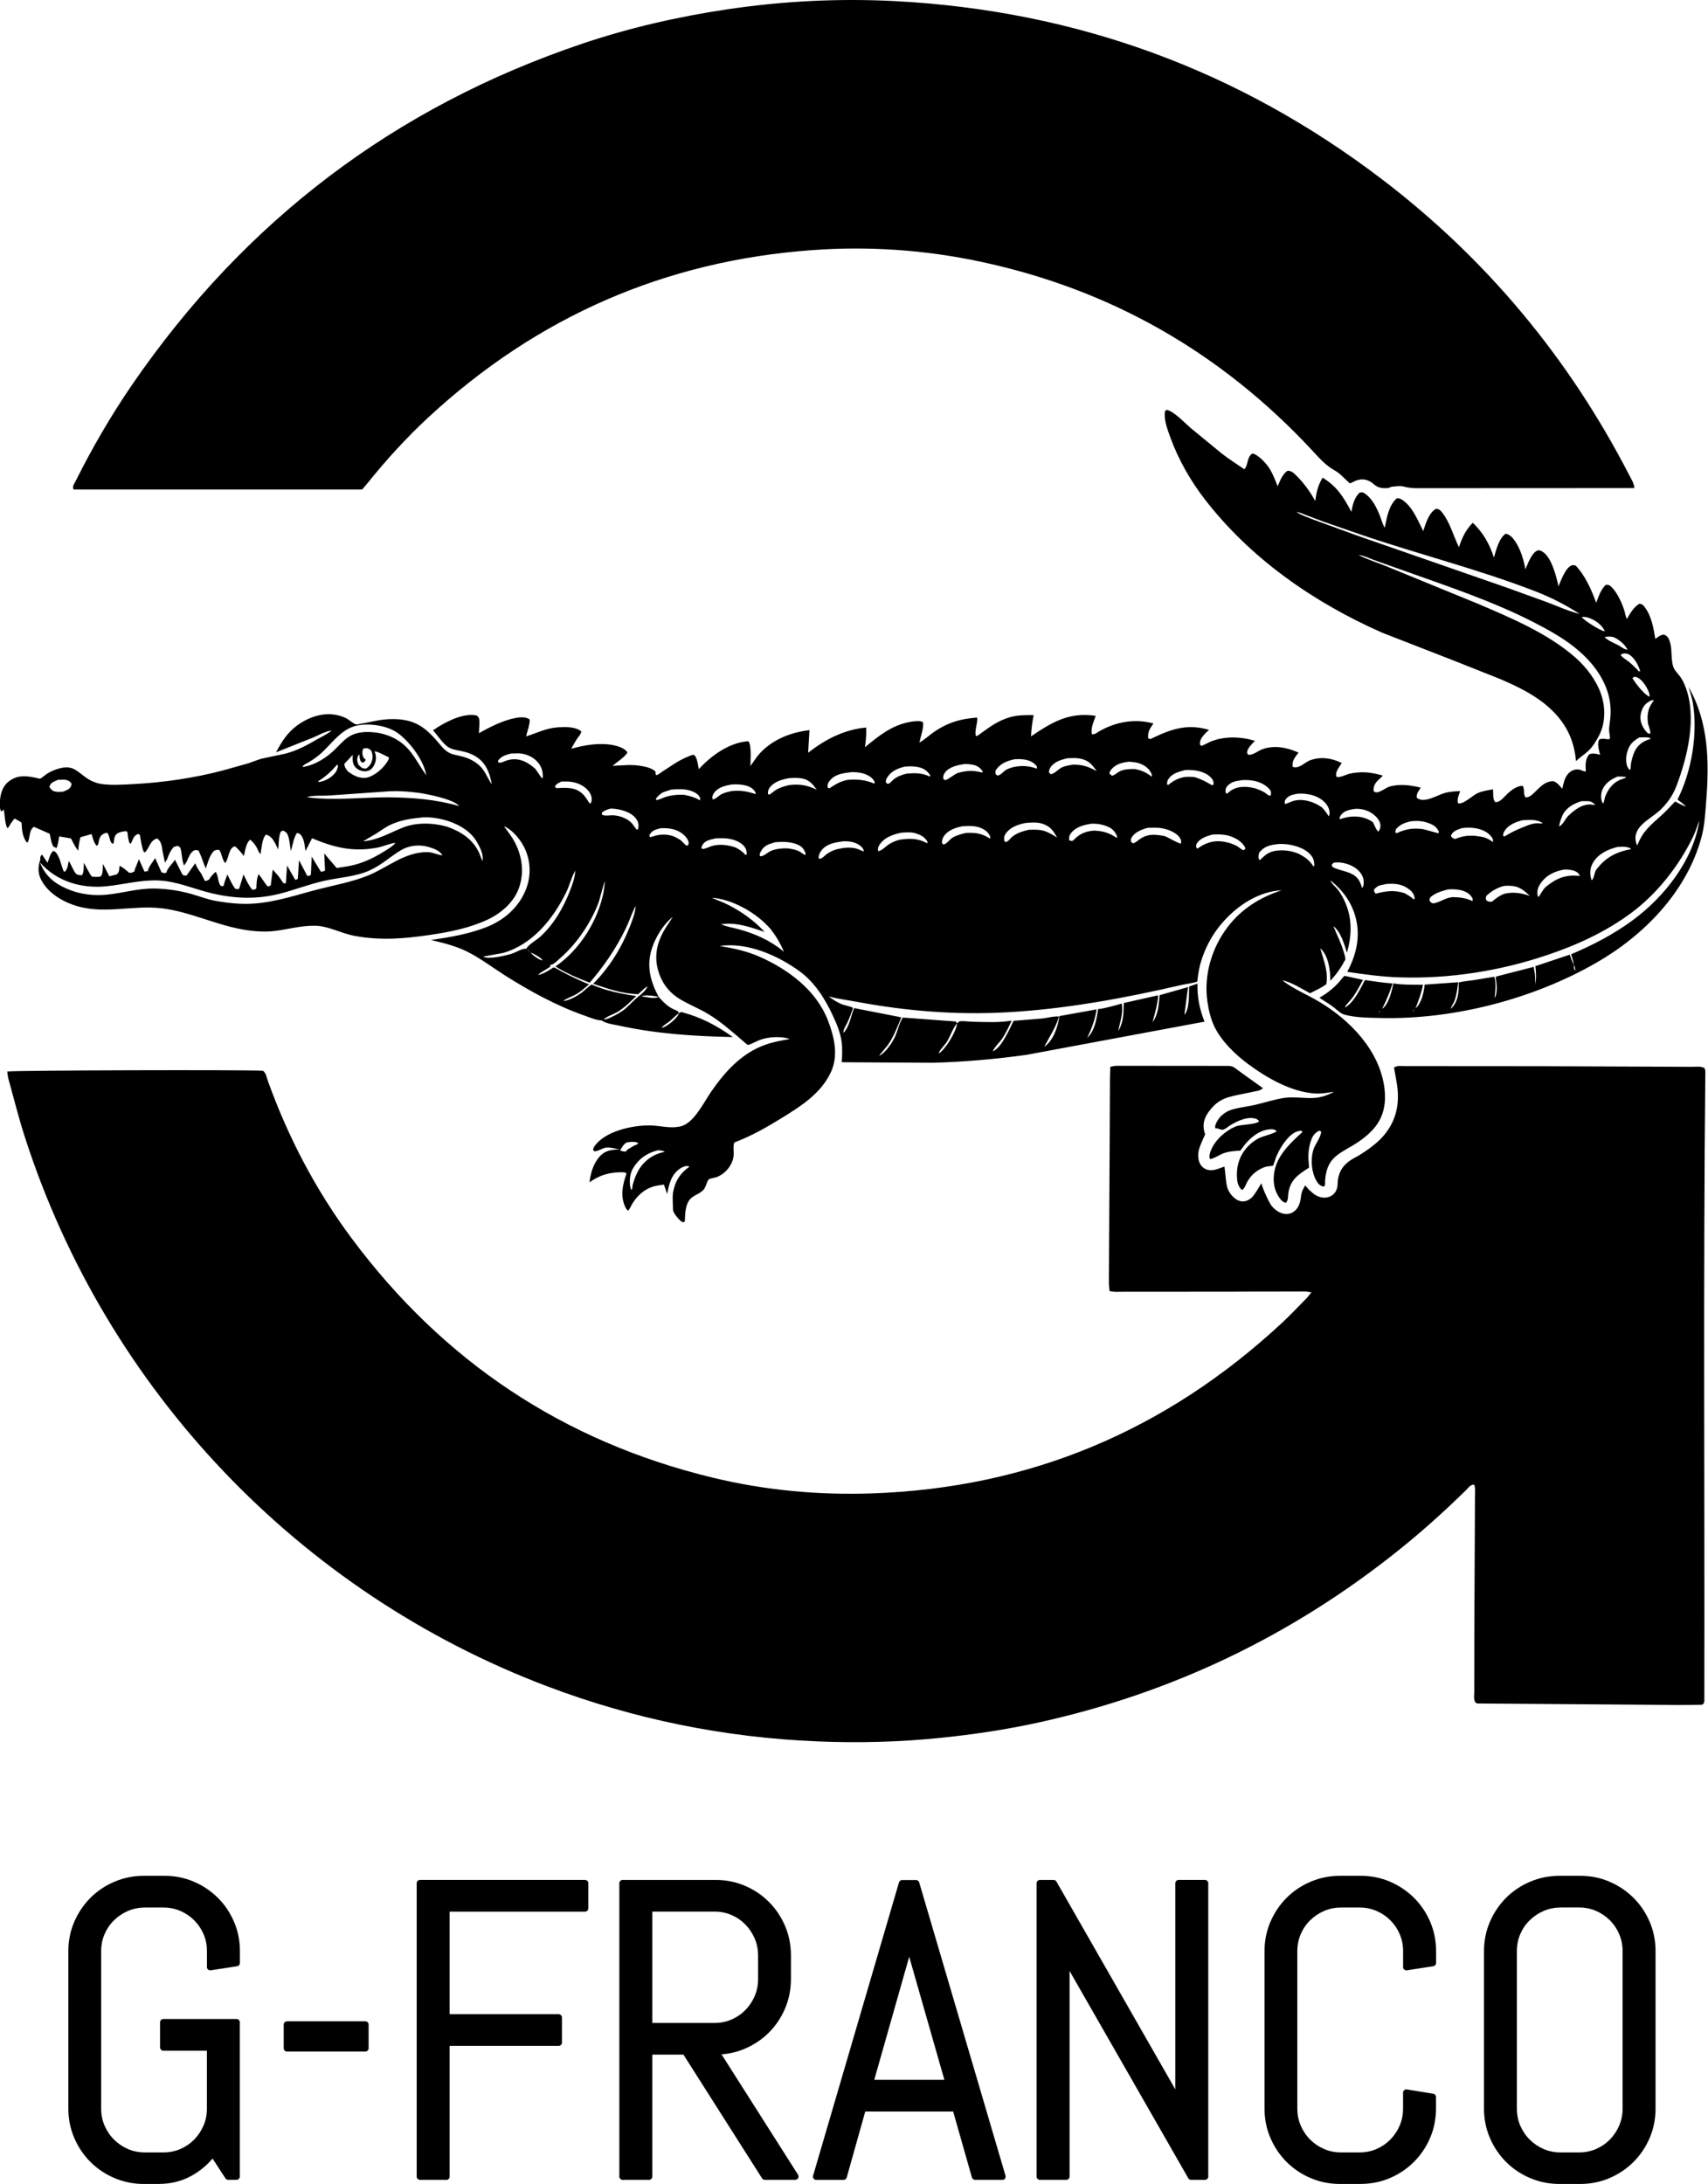
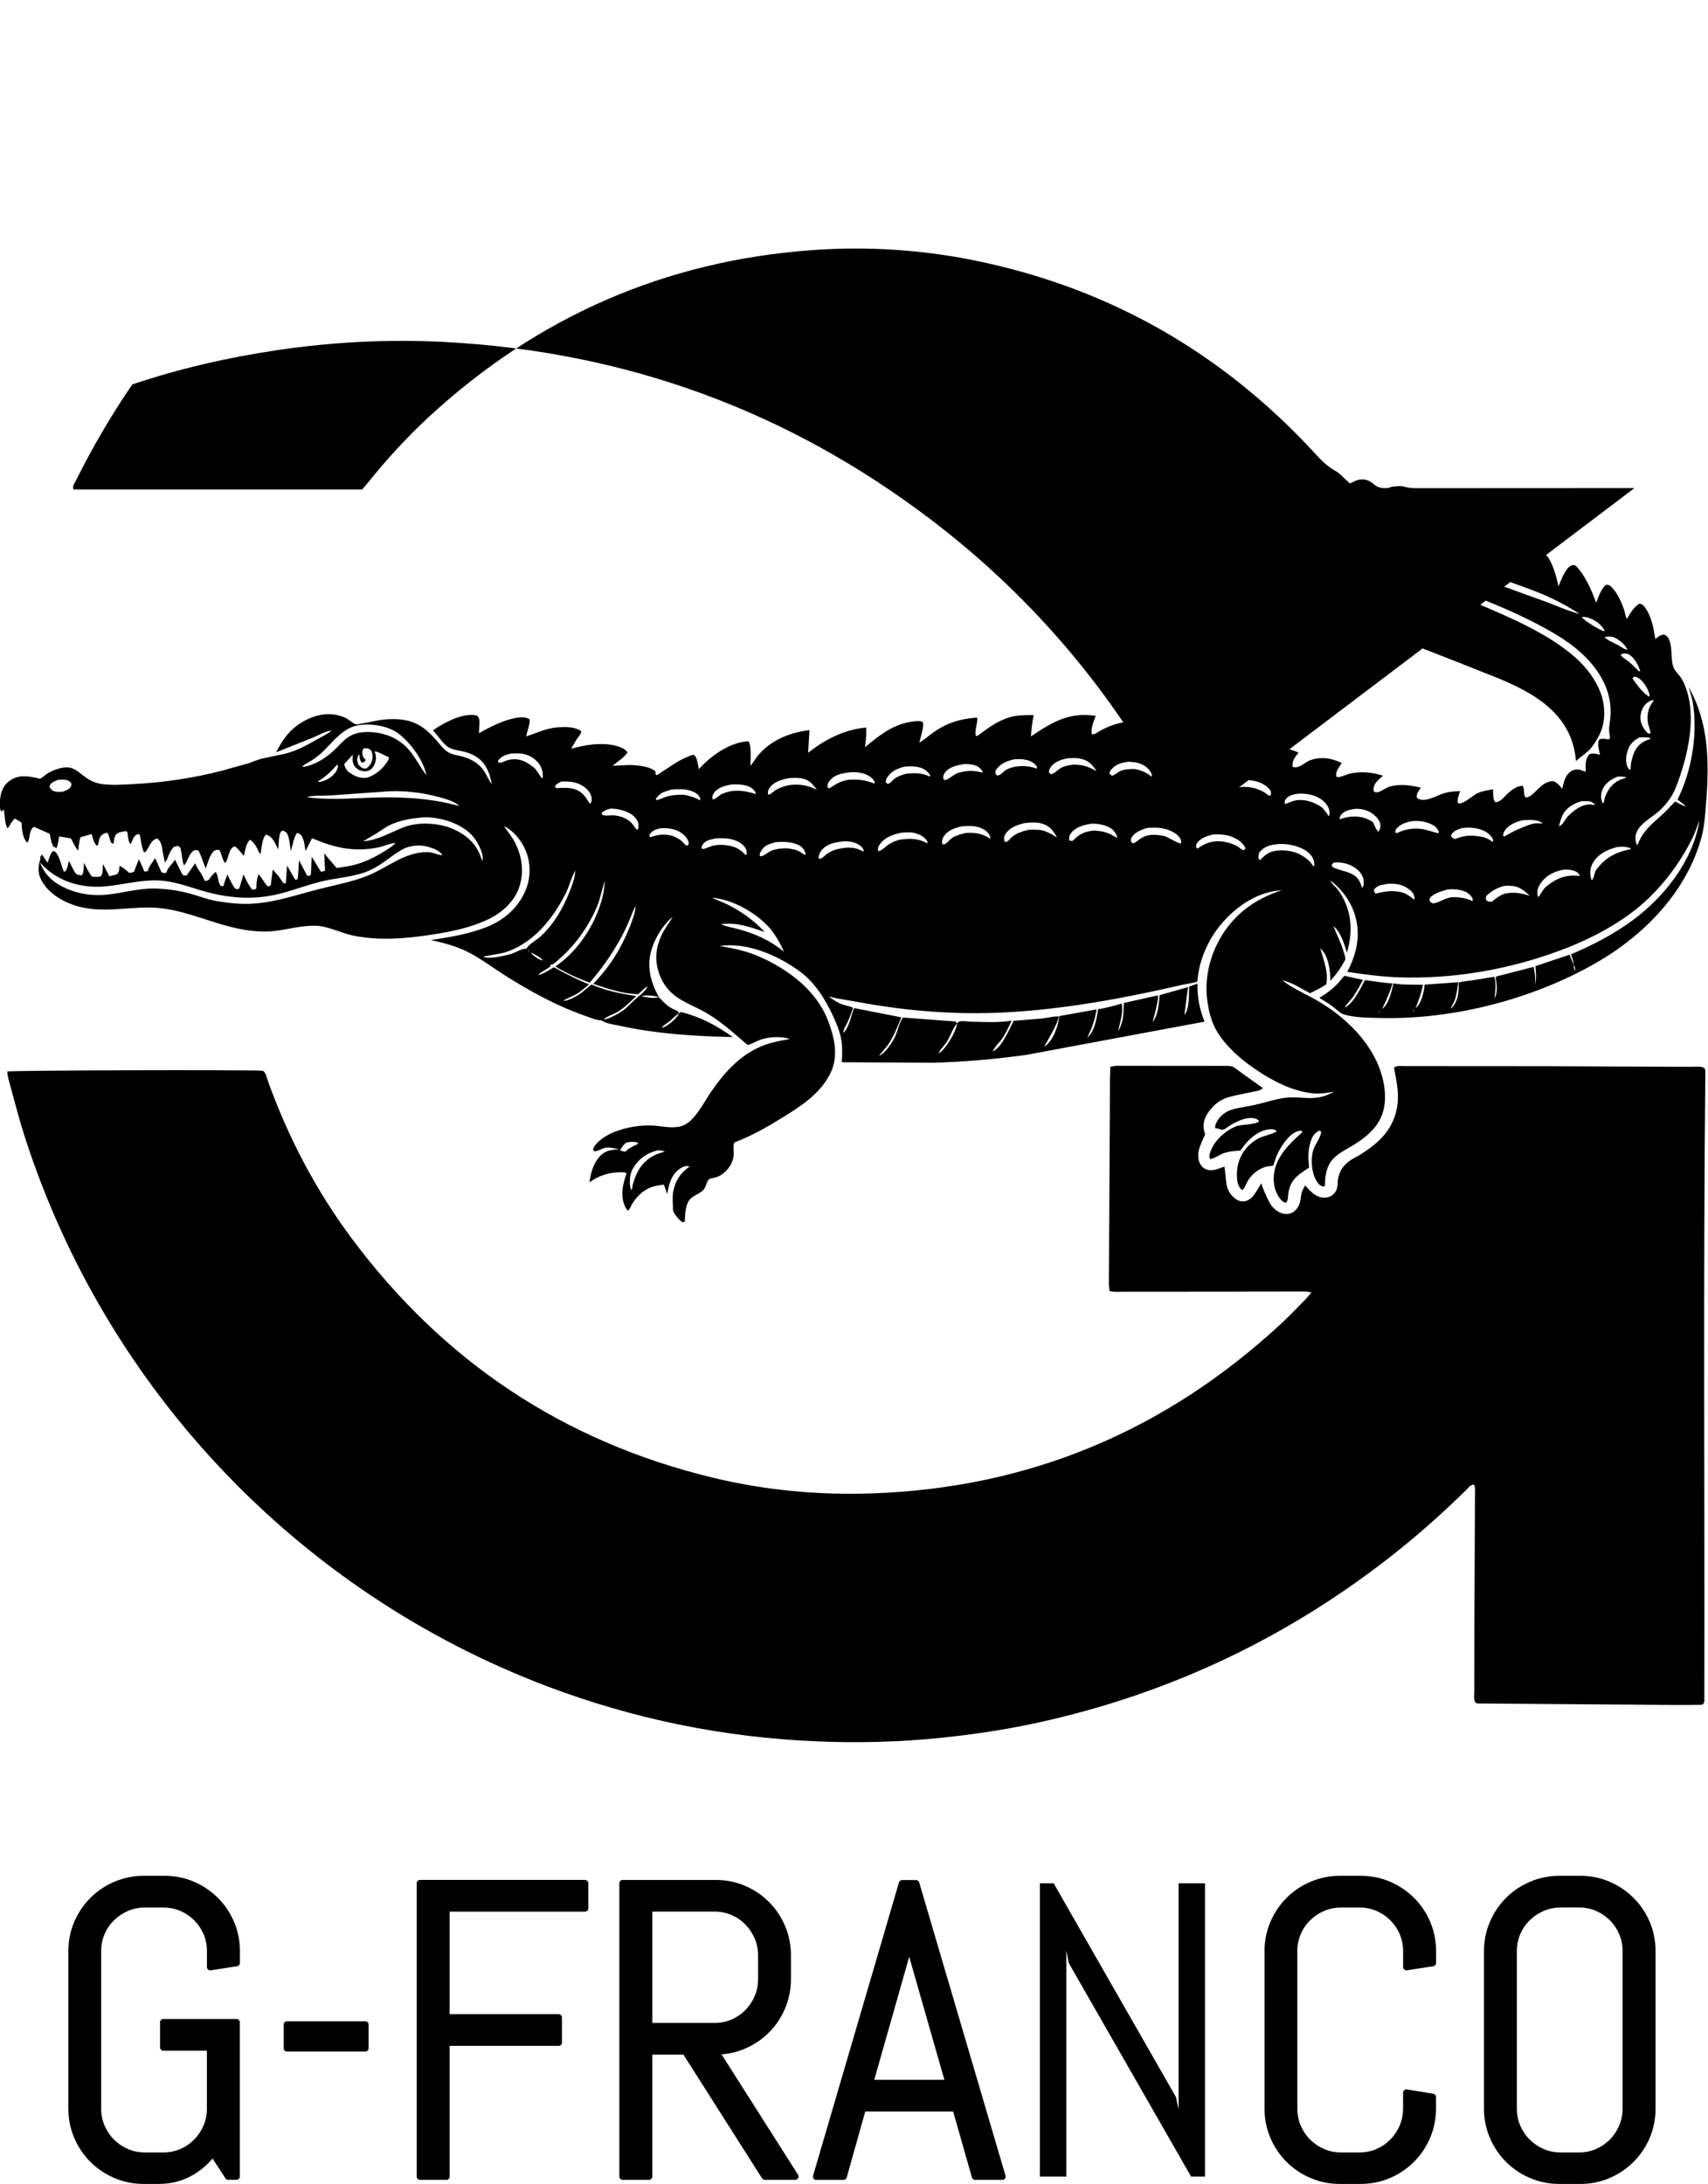
<svg xmlns="http://www.w3.org/2000/svg" id="_レイヤー_2" viewBox="0 0 369.57 472.45">
  <g id="_レイヤー_1-2">
    <path d="M51.21,470.85h-1.81l-3.32-5.09c-1.39,1.83-3.07,3.28-5.04,4.36-1.98,1.08-4.18,1.62-6.6,1.62h-3.32c-2.15,0-4.18-.41-6.09-1.22-1.9-.81-3.56-1.92-4.98-3.34-1.42-1.42-2.53-3.07-3.34-4.96-.81-1.89-1.22-3.91-1.22-6.06v-34.08c0-2.15.41-4.17,1.22-6.06.81-1.89,1.92-3.54,3.34-4.96s3.07-2.53,4.98-3.34c1.9-.81,3.93-1.22,6.09-1.22h4.51c2.15,0,4.17.41,6.06,1.22,1.89.81,3.54,1.92,4.96,3.34s2.53,3.07,3.34,4.96c.81,1.89,1.22,3.91,1.22,6.06v2.57l-5.71.88v-3.45c0-1.42-.27-2.74-.8-3.96-.53-1.22-1.25-2.29-2.17-3.21-.92-.91-1.98-1.64-3.21-2.17-1.22-.53-2.54-.8-3.96-.8h-3.98c-1.42,0-2.74.27-3.96.8-1.23.53-2.3,1.26-3.23,2.17-.93.91-1.66,1.98-2.19,3.21-.53,1.23-.8,2.55-.8,3.96v34.08c0,1.42.27,2.74.8,3.96.53,1.23,1.26,2.3,2.19,3.23.93.93,2.01,1.66,3.23,2.19,1.22.53,2.54.8,3.96.8h3.98c1.42,0,2.74-.27,3.96-.8,1.23-.53,2.29-1.26,3.21-2.19.91-.93,1.64-2.01,2.17-3.23.53-1.22.8-2.54.8-3.96v-13.23h-10.14v-5.44h15.84v33.37Z" />
    <path d="M34.44,472.45h-3.32c-2.24,0-4.38-.43-6.36-1.28-1.98-.84-3.73-2.02-5.2-3.49-1.47-1.47-2.65-3.22-3.49-5.18-.85-1.97-1.28-4.1-1.28-6.34v-34.08c0-2.24.43-4.37,1.28-6.34.84-1.96,2.02-3.7,3.49-5.18s3.22-2.65,5.2-3.49c1.98-.85,4.12-1.28,6.36-1.28h4.51c2.24,0,4.37.43,6.34,1.28,1.96.84,3.7,2.02,5.18,3.49s2.65,3.21,3.49,5.18c.85,1.97,1.27,4.1,1.27,6.34v2.57c0,.35-.25.64-.6.7l-5.71.88c-.2.03-.41-.03-.57-.16-.16-.13-.25-.33-.25-.54v-3.45c0-1.31-.25-2.55-.74-3.68-.49-1.14-1.17-2.14-2.02-2.99-.85-.85-1.86-1.53-2.99-2.02-1.13-.49-2.37-.74-3.68-.74h-3.98c-1.31,0-2.55.25-3.68.74-1.14.49-2.15,1.17-3.02,2.02-.86.84-1.55,1.85-2.04,2.99-.49,1.13-.74,2.37-.74,3.68v34.08c0,1.31.25,2.55.74,3.68.5,1.14,1.18,2.16,2.04,3.01.86.86,1.88,1.55,3.01,2.04,1.13.49,2.37.74,3.68.74h3.98c1.31,0,2.55-.25,3.68-.74,1.13-.49,2.14-1.18,2.99-2.04.85-.86,1.53-1.88,2.02-3.02.49-1.13.74-2.36.74-3.68v-12.53h-9.43c-.39,0-.71-.32-.71-.71v-5.44c0-.39.32-.71.71-.71h15.84c.39,0,.71.32.71.71v33.37c0,.39-.32.71-.71.71h-1.81c-.24,0-.46-.12-.59-.32l-2.79-4.27c-1.32,1.55-2.88,2.81-4.65,3.78-2.08,1.13-4.41,1.7-6.93,1.7ZM31.12,407.21c-2.05,0-4,.39-5.81,1.16-1.81.77-3.41,1.84-4.76,3.19s-2.42,2.94-3.19,4.74c-.77,1.79-1.16,3.74-1.16,5.79v34.08c0,2.05.39,3.99,1.16,5.78.77,1.8,1.84,3.39,3.19,4.74,1.34,1.35,2.95,2.42,4.75,3.19,1.81.77,3.76,1.16,5.81,1.16h3.32c2.29,0,4.39-.51,6.26-1.53,1.88-1.02,3.5-2.43,4.82-4.17.14-.18.34-.28.59-.28.23,0,.44.13.57.32l3.11,4.77h.72v-31.96h-14.43v4.03h9.43c.39,0,.71.32.71.71v13.23c0,1.51-.29,2.94-.86,4.24-.56,1.3-1.34,2.46-2.31,3.45-.98.99-2.13,1.78-3.43,2.34-1.31.57-2.73.86-4.24.86h-3.98c-1.51,0-2.93-.29-4.24-.86-1.3-.56-2.46-1.35-3.45-2.34-.99-.98-1.77-2.14-2.34-3.45-.57-1.31-.86-2.73-.86-4.24v-34.08c0-1.51.29-2.93.86-4.24.57-1.31,1.36-2.46,2.34-3.43.99-.97,2.15-1.75,3.44-2.31,1.31-.57,2.73-.86,4.24-.86h3.98c1.51,0,2.93.29,4.24.86,1.3.56,2.45,1.34,3.43,2.32.97.97,1.75,2.13,2.32,3.43.57,1.31.86,2.74.86,4.24v2.63l4.29-.66v-1.96c0-2.05-.39-4-1.16-5.78-.77-1.8-1.85-3.39-3.19-4.74s-2.94-2.42-4.74-3.19c-1.79-.77-3.74-1.16-5.78-1.16h-4.51Z" />
    <path d="M62.1,443.1v-5.13h16.95v5.13h-16.95Z" />
    <path d="M79.05,443.81h-16.95c-.39,0-.71-.32-.71-.71v-5.13c0-.39.32-.71.71-.71h16.95c.39,0,.71.32.71.71v5.13c0,.39-.32.71-.71.71ZM62.81,442.4h15.54v-3.72h-15.54v3.72Z" />
    <path d="M96.58,412.83v23.59h24.3v5.44h-24.3v28.99h-5.71v-63.46h35.72v5.44h-30.01Z" />
    <path d="M96.58,471.56h-5.71c-.39,0-.71-.32-.71-.71v-63.46c0-.39.32-.71.71-.71h35.72c.39,0,.71.32.71.71v5.44c0,.39-.32.71-.71.71h-29.3v22.18h23.59c.39,0,.71.32.71.71v5.44c0,.39-.32.71-.71.71h-23.59v28.28c0,.39-.32.71-.71.71ZM91.57,470.15h4.3v-28.28c0-.39.32-.71.71-.71h23.59v-4.03h-23.59c-.39,0-.71-.32-.71-.71v-23.59c0-.39.32-.71.71-.71h29.3v-4.03h-34.3v62.05Z" />
    <path d="M165.49,470.85l-17.22-27.09h-7.83v27.09h-5.71v-63.46h20.14c2.15,0,4.17.41,6.06,1.22,1.89.81,3.54,1.92,4.96,3.34,1.42,1.42,2.53,3.08,3.34,4.98.81,1.9,1.22,3.93,1.22,6.09v5.13c0,2.15-.4,4.18-1.22,6.09-.81,1.9-1.92,3.56-3.34,4.98-1.42,1.42-3.07,2.53-4.96,3.34-1.89.81-3.91,1.22-6.06,1.22l17.22,27.09h-6.59ZM164.73,423.01c0-1.42-.27-2.74-.8-3.96-.53-1.22-1.25-2.3-2.17-3.23-.92-.93-1.98-1.66-3.21-2.19-1.22-.53-2.54-.8-3.96-.8h-14.16v25.49h14.16c1.42,0,2.74-.27,3.96-.8,1.23-.53,2.29-1.26,3.21-2.19.91-.93,1.64-2.01,2.17-3.23.53-1.22.8-2.54.8-3.96v-5.13Z" />
    <path d="M172.08,471.56h-6.59c-.24,0-.47-.12-.6-.33l-17.01-26.76h-6.74v26.38c0,.39-.32.71-.71.71h-5.71c-.39,0-.71-.32-.71-.71v-63.46c0-.39.32-.71.71-.71h20.14c2.24,0,4.37.43,6.34,1.27s3.71,2.02,5.18,3.49c1.47,1.47,2.65,3.22,3.49,5.2.85,1.98,1.27,4.12,1.27,6.36v5.13c0,2.24-.43,4.38-1.27,6.36s-2.02,3.73-3.49,5.2c-1.47,1.47-3.21,2.65-5.18,3.49-1.59.69-3.3,1.1-5.08,1.23l16.56,26.05c.14.22.15.49.02.72-.12.23-.36.37-.62.37ZM165.88,470.15h4.92l-16.53-26c-.14-.22-.15-.49-.02-.72.12-.23.36-.37.62-.37,2.05,0,4-.39,5.78-1.16,1.8-.77,3.39-1.85,4.74-3.19,1.34-1.34,2.42-2.94,3.19-4.76.77-1.8,1.16-3.76,1.16-5.81v-5.13c0-2.05-.39-4-1.16-5.81-.77-1.81-1.85-3.41-3.19-4.76-1.34-1.34-2.94-2.42-4.74-3.19-1.79-.77-3.74-1.16-5.78-1.16h-19.43v62.05h4.3v-26.38c0-.39.32-.71.71-.71h7.83c.24,0,.47.12.6.33l17.01,26.76ZM154.6,439.03h-14.16c-.39,0-.71-.32-.71-.71v-25.49c0-.39.32-.71.71-.71h14.16c1.5,0,2.93.29,4.24.86,1.3.56,2.46,1.35,3.43,2.34.97.99,1.75,2.15,2.31,3.45.57,1.31.86,2.74.86,4.24v5.13c0,1.51-.29,2.94-.86,4.24-.56,1.3-1.34,2.46-2.31,3.44-.98.99-2.13,1.78-3.43,2.34-1.31.57-2.73.86-4.24.86ZM141.14,437.62h13.46c1.31,0,2.55-.25,3.68-.74,1.14-.49,2.14-1.18,2.99-2.04.85-.86,1.53-1.88,2.02-3.02.49-1.13.74-2.36.74-3.68v-5.13c0-1.31-.25-2.55-.74-3.68-.5-1.14-1.18-2.16-2.02-3.02-.85-.86-1.85-1.55-2.99-2.04-1.13-.49-2.37-.74-3.68-.74h-13.46v24.08Z" />
    <path d="M206.78,456.07h-20.09l-4.16,14.78h-5.93l18.59-63.46h3.01l18.68,63.46h-5.89l-4.2-14.78ZM188.23,450.63h17.04l-8.36-29.25-.18-2.35-.18,2.35-8.32,29.25Z" />
    <path d="M216.87,471.56h-5.89c-.31,0-.59-.21-.68-.51l-4.06-14.27h-19.02l-4.01,14.27c-.09.3-.36.52-.68.52h-5.93c-.22,0-.43-.11-.56-.28-.13-.18-.18-.41-.11-.62l18.59-63.46c.09-.3.36-.51.68-.51h3.01c.31,0,.59.21.68.51l18.68,63.46c.06.21.02.44-.11.62-.13.18-.34.28-.57.28ZM211.51,470.15h4.41l-18.26-62.05h-1.95l-18.17,62.05h4.45l4.01-14.27c.09-.3.36-.52.68-.52h20.09c.31,0,.59.21.68.51l4.06,14.27ZM205.27,451.33h-17.04c-.22,0-.43-.11-.56-.28-.13-.18-.18-.41-.12-.62l8.32-29.25.15-2.21c.03-.37.33-.65.7-.65.37,0,.68.28.7.65l.18,2.35,8.34,29.11c.06.21.02.44-.11.62-.13.18-.34.28-.56.28ZM189.17,449.92h15.17l-7.61-26.62-7.56,26.62Z" />
    <path d="M257.72,470.85l-26.47-46.2-.53-2.74v48.95h-5.71v-63.46h2.97l26.47,46.25.57,2.7v-48.95h5.71v63.46h-3.01Z" />
-     <path d="M260.73,471.56h-3.01c-.25,0-.49-.14-.61-.36l-25.68-44.83v44.48c0,.39-.32.71-.71.71h-5.71c-.39,0-.71-.32-.71-.71v-63.46c0-.39.32-.71.71-.71h2.97c.25,0,.49.14.61.36l25.72,44.95v-44.6c0-.39.32-.71.71-.71h5.71c.39,0,.71.32.71.71v63.46c0,.39-.32.71-.71.71ZM258.13,470.15h1.89v-62.05h-4.3v48.24c0,.36-.27.66-.63.7-.36.04-.69-.2-.76-.55l-.55-2.59-26.21-45.8h-1.85v62.05h4.3v-48.24c0-.36.28-.67.64-.7.39-.02.69.21.76.57l.51,2.63,26.2,45.75Z" />
    <path d="M308.81,462.22c-.81,1.89-1.92,3.54-3.34,4.96-1.42,1.42-3.07,2.53-4.96,3.34-1.89.81-3.91,1.22-6.06,1.22h-4.51c-2.15,0-4.18-.41-6.09-1.22-1.9-.81-3.56-1.92-4.98-3.34-1.42-1.42-2.53-3.07-3.34-4.96-.81-1.89-1.22-3.91-1.22-6.06v-34.08c0-2.15.41-4.17,1.22-6.06.81-1.89,1.92-3.54,3.34-4.96s3.07-2.53,4.98-3.34c1.9-.81,3.93-1.22,6.09-1.22h4.51c2.15,0,4.17.41,6.06,1.22,1.89.81,3.54,1.92,4.96,3.34s2.53,3.07,3.34,4.96c.81,1.89,1.22,3.91,1.22,6.06v2.57l-5.71.88v-3.45c0-1.42-.27-2.74-.8-3.96-.53-1.22-1.25-2.29-2.17-3.21-.92-.91-1.98-1.64-3.21-2.17-1.22-.53-2.54-.8-3.96-.8h-3.98c-1.42,0-2.74.27-3.96.8-1.23.53-2.3,1.26-3.23,2.17-.93.91-1.66,1.98-2.19,3.21-.53,1.23-.8,2.55-.8,3.96v34.08c0,1.42.27,2.74.8,3.96.53,1.23,1.26,2.3,2.19,3.23.93.93,2.01,1.66,3.23,2.19,1.22.53,2.54.8,3.96.8h3.98c1.42,0,2.74-.27,3.96-.8,1.23-.53,2.29-1.26,3.21-2.19.91-.93,1.64-2.01,2.17-3.23.53-1.22.8-2.54.8-3.96v-3.45l5.71.93v2.52c0,2.16-.4,4.17-1.22,6.06Z" />
    <path d="M294.45,472.45h-4.51c-2.24,0-4.38-.43-6.36-1.28-1.98-.84-3.73-2.02-5.2-3.49-1.47-1.47-2.65-3.22-3.49-5.18-.85-1.97-1.28-4.1-1.28-6.34v-34.08c0-2.24.43-4.37,1.28-6.34.84-1.96,2.02-3.7,3.49-5.18s3.22-2.65,5.2-3.49c1.98-.85,4.12-1.28,6.36-1.28h4.51c2.24,0,4.37.43,6.34,1.28,1.96.84,3.7,2.02,5.18,3.49s2.65,3.21,3.49,5.18c.85,1.97,1.27,4.1,1.27,6.34v2.57c0,.35-.25.64-.6.7l-5.71.88c-.2.03-.41-.03-.57-.16-.16-.13-.25-.33-.25-.54v-3.45c0-1.31-.25-2.55-.74-3.68-.49-1.14-1.17-2.14-2.02-2.99-.85-.85-1.86-1.53-2.99-2.02-1.13-.49-2.37-.74-3.68-.74h-3.98c-1.31,0-2.55.25-3.68.74-1.14.49-2.15,1.17-3.02,2.02-.86.84-1.55,1.85-2.04,2.99-.49,1.13-.74,2.37-.74,3.68v34.08c0,1.31.25,2.55.74,3.68.5,1.14,1.18,2.16,2.04,3.01.86.86,1.88,1.55,3.01,2.04,1.13.49,2.37.74,3.68.74h3.98c1.31,0,2.55-.25,3.68-.74,1.13-.49,2.14-1.18,2.99-2.04.85-.86,1.53-1.88,2.02-3.02.49-1.13.74-2.36.74-3.68v-3.45c0-.21.09-.4.25-.54.16-.13.36-.2.57-.16l5.71.93c.34.05.59.35.59.7v2.52c0,2.24-.43,4.38-1.27,6.34s-2.02,3.71-3.49,5.18c-1.47,1.47-3.21,2.65-5.18,3.49-1.97.85-4.1,1.28-6.34,1.28ZM289.94,407.21c-2.05,0-4,.39-5.81,1.16-1.81.77-3.41,1.84-4.76,3.19s-2.42,2.94-3.19,4.74c-.77,1.79-1.16,3.74-1.16,5.79v34.08c0,2.05.39,3.99,1.16,5.78.77,1.8,1.84,3.39,3.19,4.74,1.34,1.35,2.95,2.42,4.75,3.19,1.81.77,3.76,1.16,5.81,1.16h4.51c2.05,0,3.99-.39,5.78-1.16,1.8-.77,3.39-1.85,4.74-3.19,1.34-1.34,2.42-2.94,3.19-4.74h0c.77-1.79,1.16-3.73,1.16-5.78v-1.92l-4.29-.7v2.62c0,1.51-.29,2.94-.86,4.24-.56,1.3-1.34,2.46-2.31,3.45-.98.99-2.13,1.78-3.43,2.34-1.31.57-2.73.86-4.24.86h-3.98c-1.51,0-2.93-.29-4.24-.86-1.3-.56-2.46-1.35-3.45-2.34-.99-.98-1.77-2.14-2.34-3.45-.57-1.31-.86-2.73-.86-4.24v-34.08c0-1.51.29-2.93.86-4.24.57-1.31,1.36-2.46,2.34-3.43.99-.97,2.15-1.75,3.44-2.31,1.31-.57,2.73-.86,4.24-.86h3.98c1.51,0,2.93.29,4.24.86,1.3.56,2.45,1.34,3.43,2.32.97.97,1.75,2.13,2.32,3.43.57,1.31.86,2.74.86,4.24v2.63l4.29-.66v-1.96c0-2.05-.39-4-1.16-5.78-.77-1.8-1.85-3.39-3.19-4.74s-2.94-2.42-4.74-3.19c-1.79-.77-3.74-1.16-5.78-1.16h-4.51Z" />
    <path d="M356.3,462.22c-.81,1.89-1.92,3.54-3.34,4.96-1.42,1.42-3.07,2.53-4.96,3.34-1.89.81-3.91,1.22-6.06,1.22h-4.51c-2.15,0-4.18-.41-6.09-1.22-1.9-.81-3.56-1.92-4.98-3.34-1.42-1.42-2.53-3.07-3.34-4.96-.81-1.89-1.22-3.91-1.22-6.06v-34.08c0-2.15.41-4.17,1.22-6.06.81-1.89,1.92-3.54,3.34-4.96s3.07-2.53,4.98-3.34c1.9-.81,3.93-1.22,6.09-1.22h4.51c2.15,0,4.17.41,6.06,1.22,1.89.81,3.54,1.92,4.96,3.34s2.53,3.07,3.34,4.96c.81,1.89,1.22,3.91,1.22,6.06v34.08c0,2.16-.4,4.17-1.22,6.06ZM351.81,422.08c0-1.42-.27-2.74-.8-3.96-.53-1.22-1.25-2.29-2.17-3.21-.92-.91-1.98-1.64-3.21-2.17-1.22-.53-2.54-.8-3.96-.8h-3.98c-1.42,0-2.74.27-3.96.8-1.23.53-2.3,1.26-3.23,2.17-.93.91-1.66,1.98-2.19,3.21-.53,1.23-.8,2.55-.8,3.96v34.08c0,1.42.27,2.74.8,3.96.53,1.23,1.26,2.3,2.19,3.23.93.93,2.01,1.66,3.23,2.19,1.22.53,2.54.8,3.96.8h3.98c1.42,0,2.74-.27,3.96-.8,1.23-.53,2.29-1.26,3.21-2.19.91-.93,1.64-2.01,2.17-3.23.53-1.22.8-2.54.8-3.96v-34.08Z" />
    <path d="M341.94,472.45h-4.51c-2.24,0-4.38-.43-6.36-1.28-1.98-.84-3.73-2.02-5.2-3.49-1.47-1.47-2.65-3.22-3.49-5.18-.85-1.97-1.28-4.1-1.28-6.34v-34.08c0-2.24.43-4.37,1.28-6.34.84-1.96,2.02-3.7,3.49-5.18s3.22-2.65,5.2-3.49c1.98-.85,4.12-1.28,6.36-1.28h4.51c2.24,0,4.37.43,6.34,1.28,1.96.84,3.7,2.02,5.18,3.49s2.65,3.21,3.49,5.18c.85,1.97,1.27,4.1,1.27,6.34v34.08c0,2.24-.43,4.38-1.27,6.34s-2.02,3.71-3.49,5.18c-1.47,1.47-3.21,2.65-5.18,3.49-1.97.85-4.1,1.28-6.34,1.28ZM337.42,407.21c-2.05,0-4,.39-5.81,1.16-1.81.77-3.41,1.84-4.76,3.19s-2.42,2.94-3.19,4.74c-.77,1.79-1.16,3.74-1.16,5.79v34.08c0,2.05.39,3.99,1.16,5.78.77,1.8,1.84,3.39,3.19,4.74,1.34,1.35,2.95,2.42,4.75,3.19,1.81.77,3.76,1.16,5.81,1.16h4.51c2.05,0,3.99-.39,5.78-1.16,1.8-.77,3.39-1.85,4.74-3.19,1.34-1.34,2.42-2.94,3.19-4.74h0c.77-1.79,1.16-3.73,1.16-5.78v-34.08c0-2.05-.39-4-1.16-5.78-.77-1.8-1.85-3.39-3.19-4.74s-2.94-2.42-4.74-3.19c-1.79-.77-3.74-1.16-5.78-1.16h-4.51ZM341.67,467.05h-3.98c-1.51,0-2.93-.29-4.24-.86-1.3-.56-2.46-1.35-3.45-2.34-.99-.98-1.77-2.14-2.34-3.45-.57-1.31-.86-2.73-.86-4.24v-34.08c0-1.51.29-2.93.86-4.24.57-1.31,1.36-2.46,2.34-3.43.99-.97,2.15-1.75,3.44-2.31,1.31-.57,2.73-.86,4.24-.86h3.98c1.51,0,2.93.29,4.24.86,1.3.56,2.45,1.34,3.43,2.32.97.97,1.75,2.13,2.32,3.43.57,1.31.86,2.74.86,4.24v34.08c0,1.51-.29,2.94-.86,4.24-.56,1.3-1.34,2.46-2.31,3.45-.98.99-2.13,1.78-3.43,2.34-1.31.57-2.73.86-4.24.86ZM337.69,412.65c-1.31,0-2.55.25-3.68.74-1.14.49-2.15,1.17-3.02,2.02-.86.84-1.55,1.85-2.04,2.99-.49,1.13-.74,2.37-.74,3.68v34.08c0,1.31.25,2.55.74,3.68.5,1.14,1.18,2.16,2.04,3.01.86.86,1.88,1.55,3.01,2.04,1.13.49,2.37.74,3.68.74h3.98c1.31,0,2.55-.25,3.68-.74,1.13-.49,2.14-1.18,2.99-2.04.85-.86,1.53-1.88,2.02-3.02.49-1.13.74-2.36.74-3.68v-34.08c0-1.31-.25-2.55-.74-3.68-.49-1.14-1.17-2.14-2.02-2.99-.85-.85-1.86-1.53-2.99-2.02-1.13-.49-2.37-.74-3.68-.74h-3.98Z" />
    <path d="M280.19,110.6l.38.19c1.15.76,2.63,1.21,3.9,1.72l9.39,3.42,32.18,11.19,8.97,3.25c2.25.86,4.45,1.87,6.8,2.44-3.23-2.05-6.17-3.57-9.75-4.95-12.29-4.75-25.12-7.95-37.58-12.2l-8.07-2.79-3.91-1.48c-.55-.21-1.35-.61-1.94-.61l-.38-.19-.37-.17.37.17ZM293.07,119.65l.37.17-.37-.17-.37-.16.37.16ZM352.14,140.56l.17.16-.17-.16c-.42-1.04-1.86-2.24-2.87-2.67-.64-.27-1.37-.17-2.05-.11.41.72,2.29,1.43,3.05,1.86.47.27,1.09.74,1.6.88l.26.04ZM92.25,167.74l.18.39-.18-.39c-.53-3.22-3.56-7.25-6.14-9.13-2.24-1.63-5.99-2.19-8.7-1.69-3.31.62-5.33,3.55-7.61,5.74-1.07,1.03-2.49,2.02-3.82,2.68l-.53.44.14.14c2.77-.49,5.23-2.1,7.18-4.08,1.1-1.11,2.05-2.23,3.51-2.89,1.36-.62,3.05-.67,4.52-.54,2.01.17,4.08.87,5.74,2.04,2.75,1.94,3.81,4.72,5.72,7.29ZM95.75,185.04l.17.16-.17-.16c-.62-1.08-2.12-1.57-3.25-1.88-1.87-.5-4.06-.25-5.72.75-2.44,1.46-4.31,3.31-6.99,4.47-2.96,1.29-6.64,1.47-9.78,2.2-3.04.7-5.9,1.79-8.89,2.6-5.24,1.43-10.13,1.29-15.39.04-3.77-.9-7.45-2.58-11.38-2.75-3.83-.17-7.49.86-11.26,1.25-5.41.56-10.83-1.01-14.45-5.17,1.14,2.9,3.02,4.49,5.85,5.72,2.71,1.19,5.77,1.56,8.71,1.26,3.43-.35,6.67-1.36,10.14-1.32,2.71.03,5.52.46,8.13,1.2,1.74.49,3.38,1.15,5.18,1.47,2.78.49,5.59.8,8.41.58,4.89-.37,9.41-1.97,14.11-3.16,3.46-.87,6.97-1.52,10.31-2.84,4.39-1.74,8.08-5.21,13.08-5.12,1.15.02,2.16.63,3.21.68ZM166.76,201.01l-.1-.12c-2.94-3.37-8.1-6.36-12.63-6.68,1.09.51,2.24.89,3.33,1.43,2.9,1.44,5.77,3.44,7.96,5.84l.11.13c-2.9-1.01-6.28-2.19-9.4-1.66,1.2.53,2.61.74,3.88,1.09,3.62,1,6.84,2.45,9.73,4.86-.78-1.78-1.68-3.36-2.89-4.89ZM141.86,222.87l.37-.17.37-.16-.37.16-.37.17ZM278.44,109.93h.37s-.37,0-.37,0ZM278.81,110.12h.55s-.55,0-.55,0ZM279.37,110.31h.37s-.37,0-.37,0ZM292.05,119.36h.37s-.37,0-.37,0ZM342.24,133.49c.42.66,3.92,2.88,4.8,3.03.11.02.12.01.22,0-.74-1.41-2.1-2.43-3.61-2.9-.46-.14-.92-.21-1.4-.13ZM351.18,141.39l-.52.27c.29.54,1.22,1.04,1.71,1.44.8.64,1.54,1.37,2.23,2.12h.31c-.41-1.33-1.27-3.06-2.57-3.7-.34-.17-.79-.2-1.16-.13ZM353.61,146.42l-.4.28c.7,1.15,2.47,3.47,3.7,4.03.13-.74-.6-2.05-1.03-2.67-.46-.65-1.16-1.46-1.98-1.63-.13-.03-.16-.02-.28,0ZM357.43,151.48c-.92.37-1.64.93-2.05,1.86-.5,1.14-.6,2.3-.1,3.46.28.67.69,1.25,1.2,1.76l.55.23c.24-.5-.39-1.83-.47-2.46-.12-.91-.09-1.87.16-2.76.22-.77.71-1.46,1.16-2.11l-.45.02ZM354.72,159.53c-1.48.83-2.2,1.61-2.66,3.26-.27.96-.33,2.39.18,3.28.1.18.22.33.36.47l.18-.1.14-1.37c.43-1.9.86-3.48,2.64-4.56.51-.31,1.07-.51,1.63-.69-.39-.39-1.06-.33-1.61-.32l-.86.03ZM78.63,161.94c-.23.39-.27.97-.16,1.41.12.52.26.67.67,1.01-.22.37-.25.44-.65.64-.4-.21-.47-.29-.6-.73-.1-.33-.1-.73-.12-1.08-.32.27-.46.63-.48,1.06-.01.4.14.85.29,1.21.67.6.72.81,1.64.8.77-.52,1.2-1.16,1.36-2.09.11-.62,0-1.21-.25-1.78-.4-.35-.59-.54-1.15-.54-.18,0-.37.05-.54.09ZM230.97,164.04c-1.37.29-2.84.74-3.67,1.97-.23.34-.31.66-.33,1.07l.37.41c.84-.1,1.6-1.07,2.39-1.46.8-.39,1.62-.47,2.48-.62,2.08,0,3.25.41,5.08,1.4-1.05-1.5-1.79-2.38-3.68-2.72-.85-.16-1.77-.09-2.63-.06ZM81.02,162.53c.43.94.43,1.73.07,2.7-.21.57-.67,1.2-1.24,1.45-.62.27-1.45.2-2.06-.08-.61-.28-1.08-.7-1.32-1.34-.23-.61-.17-1.32-.15-1.96l-1.81,1.94c.04.75.33,1.08.8,1.66,1.12.85,2.49,1.57,3.95,1.35.24-.03.45-.12.67-.2l.11-.04c1.63-.65,3.37-2.28,4.1-3.86l-.02-.35c-.84-.3-2.29-1.25-3.11-1.26ZM110.61,163c-1.11.29-2.22.59-2.87,1.6l.13.37c.59.11,1.08-.21,1.63-.41,2.49-.86,4.51.14,6.34,1.77l1.38,1.99h.21c.09-1.38-.21-2.48-1.15-3.52-.97-1.09-2.49-1.75-3.94-1.83l-1.73.02ZM219.45,164.26c-1.69.39-3.06.93-4.03,2.43l-.02.74.44.36c.79-.15,1.21-.87,1.87-1.26.5-.3,1.15-.47,1.71-.63,1.83-.33,3.23-.22,4.96.39,0-.46-.01-.51-.33-.85-.94-.98-2.29-1.2-3.58-1.22l-1.02.03ZM244.28,164.78c-1.51.18-2.86.49-3.87,1.74-.21.26-.32.5-.35.84l.52.45c.61-.09,1.06-.59,1.59-.89.96-.54,2.27-.56,3.34-.56,1.52.28,2.47.72,3.69,1.66.1-.49-.08-.75-.34-1.17-.68-1.06-1.87-1.66-3.08-1.91l-1.51-.17ZM208.69,165.28c-1.44.22-3.28.58-4.21,1.84-.34.47-.43.8-.38,1.37l.42.29c.98-.35,1.74-1.15,2.72-1.57,1.77-.49,3.25-.61,5.04-.14.27.07.21.1.37-.13-.43-.74-1.07-1.23-1.91-1.45-.64-.16-1.38-.21-2.05-.21ZM195.71,165.85c-1.55.41-2.92.97-3.79,2.42-.16.26-.23.54-.27.85l.25.4c.09,0,.4.03.46,0,.26-.13.67-.63.92-.84.88-.75,1.83-1.05,2.93-1.33,1.78-.14,3.33-.18,4.97.65l.11-.26c-.69-1.07-1.5-1.58-2.76-1.83-.88-.17-1.94-.16-2.83-.06ZM256.55,166.56c-1.45.37-3.03.73-3.83,2.14-.16.27-.19.57-.21.88l.2.26c1.74-1.41,3.28-2,5.52-1.75l.5.09c1.29.44,2.37.97,3.52,1.7l.35-.21c-.01-.7-.18-1.1-.71-1.59-1.42-1.32-3.5-1.56-5.35-1.51ZM349.99,168c-1.39.58-2.7,1.43-3.29,2.89-.31.77-.39,1.98.03,2.73.04.07.11.15.17.21.19-.46.29-.88.38-1.37.6-1.63,1.55-2.96,3.15-3.72l1.3-.48.09-.19c-.62-.06-1.22-.11-1.84-.07ZM72.97,165.4c-1.3,1.47-2.47,2.59-4.14,3.62l.15.16c1.36-.19,2.77-.96,3.61-2.07.29-.39.42-.87.55-1.34l-.11-.35-.06-.02ZM184.19,167.05c-1.74.19-3.57.41-4.71,1.9-.41.53-.45.76-.4,1.42l.38.17c1.36-.9,2.5-1.61,4.15-1.86,2.13-.12,3.6.03,5.6.84.09-.35.03-.41-.16-.72-.55-.88-1.82-1.42-2.8-1.6-.65-.12-1.39-.19-2.05-.16ZM268.73,168.76l-1.31.23c-.82.19-1.61.62-2.06,1.35-.21.34-.17.63-.19,1.02l.28.39.14-.13c1.24-1.14,2.44-1.47,4.12-1.39.63.03,1.25.16,1.87.3.69.26,1.41.51,2.04.9.2.12.91.7,1.04.71.12,0,.22-.07.33-.11.04-.64.1-.85-.36-1.35-1.25-1.39-3.11-1.9-4.93-1.94l-.97.02ZM170.7,168.34c-1.6.31-3.32.76-4.27,2.22-.24.36-.27.71-.27,1.13l.22.25c.56-.28.97-.72,1.5-1.05.87-.55,1.96-.85,2.95-1.07,2.32-.24,3.75.02,5.9,1-.96-1.25-1.68-2.2-3.35-2.45-.84-.13-1.83-.1-2.67-.03ZM92.44,168.41h.2s-.2,0-.2,0ZM121.52,169.06c-.58.28-1.13.48-1.45,1.07l.25.37c2.06-.1,4.08-.32,5.74,1.24.47.45.88,1.05,1.22,1.61l.31.44h.21c.26-.43.29-.98.17-1.45-.28-1.1-1.25-2.01-2.22-2.52-1.41-.74-2.68-.8-4.23-.75ZM158.39,169.7c-1.35.21-2.97.59-3.83,1.75-.23.31-.36.64-.46,1.02l.12.48c.62-.07,1.31-.85,1.91-1.15.66-.33,1.38-.5,2.1-.67,2.06-.2,3.31.03,5.28.65,0-.47-.22-.69-.55-1.02-.92-.94-2.74-1.1-3.98-1.08l-.59.02ZM280.91,171.69c-.99.16-2.09.33-2.71,1.22-.28.4-.24.59-.16,1.04.72-.22,1.4-.6,2.12-.77,1.61-.36,3.46.11,4.88.87l.99.6c.57.62,1.05,1.2,1.46,1.94.27-.43.22-.87.11-1.37-.25-1.1-1.17-1.98-2.09-2.54-1.32-.8-3.07-1.06-4.6-.99ZM12.5,168.72c-.63.26-1.41.52-1.71,1.19-.06.13-.06.18-.1.32.31.48.57.84,1.16.98.51.13,1.2.09,1.73.06.66-.25,1.46-.47,1.77-1.17.08-.18.11-.36.13-.55-.3-.47-.63-.73-1.2-.84-.55-.1-1.23-.03-1.79,0ZM145.17,170.83l-1.5.49c-.73.3-1.21.78-1.7,1.38v.38c.65-.03,1.34-.45,1.96-.65,1.31-.44,2.77-.55,4.14-.48,1.17.23,2.34.54,3.36,1.18.13-.38.08-.45-.11-.81-.33-.65-1.42-1.15-2.09-1.33-1.3-.36-2.74-.29-4.07-.16ZM342.18,173.32c-1.58.48-3.19,1.33-4,2.86-.26.49-.86,2.1-.78,2.62.8-.5,1.2-1.43,1.77-2.15,1.31-1.27,2.91-2.62,4.86-2.62.39,0,.75.12,1.15.1-.46-.49-.89-.79-1.58-.82h-1.42ZM83.09,171.26l-12,.84c-1.24.08-3.61-.09-4.69.36,6.03.8,11.82,0,17.84.02,5.17.07,10.1.46,15.1,1.89-1.14-1.48-7.05-2.64-8.92-2.88-2.32-.3-5-.47-7.34-.23ZM293.18,174.98c-1.15.19-2.27.35-3.03,1.34-.16.21-.25.46-.32.71l.12.19c1.95-.73,4.12-.86,6.06.03.38.17.72.38,1.06.62.29.53.71,1.73,1.18,2.04.36-.47.49-.89.43-1.5-.08-.86-.85-1.73-1.5-2.24-1.13-.88-2.58-1.28-4-1.19ZM132.12,174.92c-.73.19-1.26.37-1.85.84l-.06.43c.58.42,1.64.16,2.38.18,1.6.04,3.64.82,4.51,2.23l.64.85.29-.02c.2-.73.19-1.33-.19-2-.72-1.28-2.18-1.89-3.53-2.23-.73-.18-1.42-.27-2.17-.28ZM329.45,177.43c-1.53.39-3.19,1.03-4.01,2.52-.14.25-.18.55-.22.84l.31.15c1.01-.57,2.01-1.17,3.09-1.6,1.12-.44,2.44-1.11,3.64-1.23.52-.06,1.03.07,1.55,0-1.11-.93-3.01-.75-4.37-.67ZM305.14,177.69c-1.33.35-2.18.65-3.1,1.7l-.15.65.3.2c1.98-.91,3.65-1.2,5.84-.85l3.2.87c.07-.2.15-.25.05-.45-.48-1.04-1.31-1.46-2.36-1.82-1.17-.41-2.56-.49-3.78-.29ZM221.88,178.03c-1.68.36-3.45.94-4.39,2.51-.29.48-.25.88-.17,1.42l.3.21c.65-.18.91-.78,1.44-1.19,1.06-.82,2.31-1.2,3.6-1.48,1.25-.02,2.43-.09,3.62.37.89.34,1.65.81,2.44,1.32-.85-1.56-1.56-2.55-3.36-3.05-1.12-.31-2.32-.22-3.46-.1ZM236.07,178.2c-1.65.27-3.36.71-4.41,2.14-.32.44-.36.85-.33,1.38.39.24.39.23.84.14,1.37-1.46,2.51-1.98,4.52-2.18,2.05.1,3.22.45,4.94,1.56l.11-.23c-.43-1.08-1.02-1.76-2.12-2.22-1.09-.46-2.38-.66-3.56-.59ZM316.36,179.13c-.84.29-1.91.6-2.33,1.47l-.09.24c.36.46.37.52.94.65,2.21-.92,3.94-.86,6.26-.35.71.28,1.3.53,1.89,1.03.09-.57-.03-.74-.37-1.21-.78-1.07-2.32-1.64-3.58-1.82-.87-.13-1.84-.12-2.71,0ZM90.64,176.91c-2.04.21-3.96.56-5.86,1.38-1.19.51-2.24,1.31-3.32,2l-2.89,1.71c3.16-.25,5.67-1.79,8.51-2.94,2.97-1.2,6.56-1.09,9.59-.25,3,1.05,5.57,2.66,6.98,5.63l.73,1.83c.35-1.36-.6-3.13-1.29-4.29-1.47-2.47-4.49-4.01-7.19-4.68-1.57-.39-3.66-.67-5.25-.38ZM248.37,179.07c-1.3.35-2.84.93-3.54,2.16-.19.33-.13.53-.1.9l.42.3c.56-.13.91-.49,1.36-.82,1.78-1.32,3.51-1.13,5.58-.72.66.27,3.01,1.66,3.44,1.59.1-.58.05-.81-.29-1.3-.8-1.16-2.68-1.84-4.01-2.04-.93-.14-1.92-.07-2.86-.06ZM208.01,178.79c-1.49.34-2.99.86-3.85,2.22-.26.41-.32.84-.35,1.31l.28.37c.82-.11,1.33-1.1,2.07-1.52.88-.5,1.91-.78,2.9-.99,2.01-.09,3.44.1,5.15,1.24.12-.34.08-.38-.08-.71-.49-.96-1.47-1.49-2.47-1.79-1.07-.32-2.53-.26-3.63-.15ZM143.01,179.16c-1.03.24-1.87.44-2.44,1.39-.1.17-.02.35.02.54.28-.03.5-.08.77-.17,1.47-.53,3.34-.51,4.76.16l1.11.62,1.23,1.21.37-.02c.21-.36.24-.39.14-.8-.23-.89-1.19-1.74-1.97-2.17-1.22-.67-2.61-.81-3.98-.76ZM262.46,180.53c-1.18.26-2.77.79-3.46,1.88-.28.44-.22.59-.09,1.05l.23.1c1.67-1.24,3.5-1.83,5.61-1.49l1.2.26c.57.21,1.21.41,1.74.72.48.28.91.78,1.47.87l.32-.37c-.27-.89-1.26-1.69-2.05-2.12-1.62-.89-3.16-.99-4.95-.9ZM195.04,180.13c-1.85.39-3.71,1.01-4.78,2.69-.28.44-.34.77-.26,1.29.65.06,1.79-1.13,2.41-1.51.64-.39,1.39-.71,2.12-.91,2.23-.38,4.07-.37,6.11.73.06-.32.08-.31-.11-.58-.62-.9-1.46-1.28-2.48-1.59-.93-.29-2.05-.17-3.02-.12ZM350,183.22c-2.11.52-4.11,1.43-5.29,3.37-.61,1-.75,2.15-.48,3.29.05.2.11.37.2.56.49-.51.55-1.46.84-2.12,1.94-2.73,4.4-4.05,7.65-4.62-.23-.33-.62-.39-1.01-.46-.59-.11-1.31-.07-1.91-.02ZM276.59,182.59c-.72.08-1.44.16-2.13.41-.86.31-1.4.73-1.98,1.43-.15.53-.26.87-.08,1.42l.23.22c1.38-1.44,2.35-2.06,4.42-2.11,1.4-.04,2.72.21,4.02.76,1.36.73,2.29,1.38,3.13,2.72l.18-.18c-.02-1.16-.22-1.79-1.06-2.62-1.5-1.47-4.28-2.12-6.32-2.07l-.42.02ZM154.96,181.33l-1.49.37c-.62.2-1.27.61-1.55,1.23l-.16.47.2.26c.68-.02,1.3-.38,1.94-.6,1.64-.56,3.75-.29,5.34.31.83.45,1.45.86,2.07,1.58l.25-.13c.02-.73-.12-1.29-.63-1.85-1.09-1.18-2.97-1.62-4.52-1.64l-1.44.02ZM182.16,182.04c-1.66.23-3.32.53-4.42,1.94-.36.46-.53.88-.62,1.47l.12.34c.63.03,1.21-.74,1.75-1.11.59-.4,1.28-.72,1.96-.93,1.41-.34,2.84-.56,4.27-.2.6.15,1.12.48,1.71.65-.08-.58-.44-.99-.91-1.34-1.06-.77-2.58-.97-3.87-.83ZM167.65,182.22l-1.3.42c-.88.35-1.55,1.06-1.9,1.94-.12.29-.07.35.02.65.83.06,1.6-.87,2.44-1.2,1.16-.45,2.6-.58,3.84-.47.71.14,1.48.25,2.13.58.46.24.84.61,1.31.82l.14-.3c-.31-.86-.73-1.48-1.59-1.88-1.6-.74-3.37-.72-5.08-.58ZM288.52,186.66l-.39.46c.17.42.24.49.67.67,1.98.81,4.5.85,5.5,3.13.17.38.32.78.42,1.19.41-.47.37-1.1.32-1.69-.07-.92-.76-1.84-1.45-2.41-1.23-1.02-3.15-1.58-4.73-1.42-.13.01-.23.04-.35.08ZM338.43,188.11c-2.08.38-3.86,1.21-5.09,3-.55.8-.81,1.6-.64,2.57.04.2.11.22.24.36.44-.74.85-1.46,1.43-2.1,2.23-1.83,4.16-2.74,7.1-2.48l.39.05c-.19-.49-.5-.81-1-1.03-.72-.32-1.65-.41-2.43-.37ZM62.13,187.27l1.75,3.07.36-.1.2-.17.26-3.99,1.76,3.36.27.05.32-.1.22-.17.17-3.9,2,3.26.25-.02.47-.14.17-.15-.17-3.67.73.89,1.96,2.28c1.45-.25,2.42-.31,3.84-.68,2.37-.61,4.68-1.78,6.73-3.09.75-.48,1.6-.96,2.15-1.66l.2-.15-.2.15c-1.19.09-2.7.8-3.94,1.03-5.19.98-9.33,0-14.11-2.04l-1.42,2.79c-.16-1.03-.24-2.36-.83-3.25-.31-.47-.45-.55-.99-.67-.64.66-1.05,2.95-1.33,3.9-.25-1.15-.24-2.38-.69-3.48-.21-.52-.54-.75-1.04-.95l-.47.24c-.48.99-.41,2.76-.56,3.87l-.64-1.34c-.45-.87-1-1.59-1.96-1.9-.87.62-1.01,3.16-1.22,4.23-.39-.33-.6-1.03-.85-1.48-.37-.67-.8-1.15-1.37-1.64-.89.6-1.14,2.52-1.39,3.53-.58-.78-1.15-1.44-1.88-2.08-1.42.16-1.32,2.62-2.16,3.61-.62-.73-.73-1.91-1.2-2.76-.47-.24-.7-.07-1.18.08-.97.91-1.38,2.59-1.8,3.83-.63-1.25-.91-2.7-1.63-3.87-.35-.1-.5-.16-.86-.03-.84.32-1.32,1.72-1.69,2.49l-.55.8-.27-.87c-.18-.85-.25-2.23-.53-3l-.45-.37c-.3.04-.61.07-.9.17-.76.74-1.14,1.7-1.49,2.67l-.46.77-.22-.91-.32-1.61c-.13-1.04-.27-2.04-1.12-2.71-1.57.29-1.7,2.08-2.7,3.01l-.25-.14c-.49-1.15-.59-2.44-.84-3.66l-.37-.19c-1.12.4-1.06,1.23-1.61,2.11l-.21-.08c-.35-.72-.39-1.65-.5-2.43l-.28-.21c-.65.07-1.32.13-1.88.49-.78.5-.67,1.43-.86,2.25-.98-.12-.69-1.94-1.44-2.41-1.01.26-1.47.67-1.7,1.71-.11.5-.05.78-.44,1.15-.63-.52-.92-1.8-1.15-2.56l-2.39.68c-.32.92-.39,1.96-.52,2.93-.64-.82-1.09-1.75-1.56-2.67l-2.53-.43c-.14.86-.28,1.69-.57,2.52l-.67-.3c-.5-.76-.62-1.91-.82-2.79l-3.4-1.5c-1.15.68-.76,2.36-1.4,3.4l-.26-.14c-.9-1.36-.94-2.58-1.03-4.16-.47-.35-.98-.61-1.49-.89-.59.57-1.03,1.41-1.49,2.1-.59-.41-.71-3.25-.86-4.04l-.58.41c-.41-.69-.31-1.93-.22-2.73.16-1.48.68-2.88,1.91-3.81,1.86-1.4,3.68-1.19,5.81-.76.2.04.77.23.91.19.35-.09,1.15-.83,1.51-1.06.9-.56,1.96-1,2.99-1.23,2.73-.61,3.56.77,5.58,2.15,1.03.71,2.19,1.17,3.43,1.33,2.16.27,4.51.1,6.68-.01,6.5-.34,13.04-1.29,19.34-2.94l5.49-1.54c.99-.32,1.98-.76,2.98-1.03l5.07-1.07c2.59-.67,4.59-1.78,6.88-3.1,1-.58,2.13-1.08,3.03-1.8l.09-.08.39-.18-.39.18c-1.15.03-2.87,1.03-3.96,1.48l-8.04,3.21c1.21-2.3,2.45-4.28,4.6-5.84,3.04-2.2,6.85-3.23,10.39-1.63.74.33,1.64,1.22,2.31,1.43.19.06.85-.12,1.1-.16,1.67-.26,3.29-.72,4.98-.89,1.43-.15,3-.15,4.41.1,3.25.57,5.21,2.39,7.26,4.8.69.81,1.32,1.65,2.26,2.2.89.52,2.02.63,3.02.9,1.33.36,2.51.93,3.55,1.83,1.39,1.2,1.78,2.75,2.8,4.17-.68-3.94-2.37-6.29-6.46-7.16-.98-.21-2.12-.33-2.98-.89-1.13-.74-2.35-2.6-3.27-3.63l1.12-.74c2.23-1.37,5.72-3.08,8.39-2.44.12.15.37.4.43.57.23.59,0,2.52,0,3.24,2.36-1.34,5.16-2.76,7.84-3.28,1.02-.2,2.22-.31,3.1.28.2.75-.56,2.82-.75,3.69,2.33-.72,4.36-1.8,6.86-1.96,1.55-.1,3.87-.18,5.09.89-.04.55-.62,1.15-.93,1.61-.46.68-.85,1.42-1.25,2.14,2.84-.82,6.18-1.37,9.12-.78,1.05.21,2.43.65,3.04,1.54-.34.89-2.44,2.25-3.22,2.92l3.49-.17c1.6,0,4.59.22,5.8,1.42,0,.29,0,.51.11.78.49-.05.98-.51,1.38-.78l2.95-1.92c1.21-.71,2.41-1.33,3.75-1.73l.37.24c.52.81.63,1.95.82,2.89,2.63-2.91,6.64-5.8,10.71-6.04.75.81.45,4.15.46,5.36l1.45-2.06c2.77-3.47,7.01-5.2,11.32-5.7l-.29,4.88c3.73-2.89,7.8-5.01,12.56-5.45.07,1.44-.05,2.84-.27,4.26,3.05-2.48,5.77-4.75,9.79-5.48.67-.12,2.19-.34,2.75.06.32.88-.56,3.39-.75,4.41.98-.53,1.86-1.34,2.76-2,3.02-2.21,5.95-3.13,9.69-3.4.38.4-.66,3.09-.2,4,.36,0,.79-.42,1.08-.62,1.03-.73,2.04-1.49,3.14-2.12.98-.56,2-1.01,3.08-1.33,1.68-.5,3.43-.47,5.17-.46-.3,1.54-.51,3.03-.58,4.6,4.6-3.1,8.22-5.3,14.01-4.45-.42,1.19-1.12,2.7-.84,3.97.6.14,1.07-.32,1.6-.62,3.6-2.07,7.69-2.79,11.73-1.7-.77,1.13-1.26,1.78-1.15,3.17.49.37.63.14,1.16-.11,4.1-1.96,7.49-3,12.02-1.67-.48.43-.95.87-1.35,1.38-.44.56-.68,1.09-.6,1.82.11.08.18.23.31.25.15.03,1.61-.76,1.87-.87,3.03-1.27,6.6-1.15,9.69-.22-.5.55-1.45,1.46-1.63,2.19-.11.43-.05.48.17.82.98.17,2.03-.77,2.97-1.14,2.65-1.02,5.44-.42,7.93.68-.74,1-1.45,1.75-1.27,3.08,1.47.52,2.58-1.02,3.9-1.46,2.32-.78,4.58-.42,6.73.64-.35.53-.75,1.08-1.02,1.65-.21.44-.29.85-.13,1.32.63.28,1.92-.4,2.63-.6.68-.19,1.38-.28,2.09-.33,1.84-.15,3.57.17,5.33.69l-1.23,1.18c-.59.66-.84,1.24-.79,2.12.71,1,2.49-.67,3.5-.95,2.21-.61,4.53-.29,6.72.25-.47.7-1,1.31-.87,2.17,1.54,1.37,4.44-.6,6.16-1.05,1.07-.28,2.14-.33,3.24-.38-.29.77-.75,1.8-.48,2.62,1.07.4,3.13-1.68,4.25-2.18,1.02-.46,2.23-.62,3.33-.82.05.88-.08,2.01.42,2.73l.16.03c.98.09,1.99-1.34,2.66-1.93.82-.74,2.04-1.63,3.19-1.58.48.83.04,1.84.62,2.5.89.02,1.61-.78,2.2-1.35,1.13-1.11,2.09-2.14,3.78-2.17.86.27,1.38,1,1.95,1.65.25-1.1.48-2.36,1.25-3.23.63-.72,1.59-1.13,2.55-.89.46.11.81.41,1.3.38l-.03-.35c-.07-1.22-.06-2.44.79-3.39.84-.28,1.49-.09,2.32.12-.25-1-.67-2.33-.2-3.3.61-.29,1.45-.09,2.13-.04.06-.07.16-.12.19-.21.08-.26-.17-1.31-.17-1.67-.02-.9.18-1.85.27-2.76.42-4.37-1.2-8.26-3.95-11.58-3.33-4.02-7.8-6.6-12.36-8.96-9-4.65-18.79-7.89-28.32-11.29l-6.52-2.32c-1.05-.37-2.22-.98-3.33-1.08l-.41-.21.41.21.1.05c1.86.94,3.9,1.56,5.83,2.35l19.9,8.15c7.14,3.04,15.15,6.43,21.03,11.58,2.45,2.15,4.59,4.96,5.65,8.08.93,2.75.92,6.03-.39,8.68-.52,1.05-1.43,2.55-2.27,3.36-.87.84-1.93,1.48-2.8,2.34-.44-5.04-2.55-8.85-6.41-12.09-3.01-2.52-6.49-4.16-10.07-5.7l-10.25-4.07-15.25-5.94c-14.8-6.54-28.55-16.08-38.47-29.01-3.04-3.96-5.58-8.45-7.3-13.14-.54-1.47-1.14-3.06-1.24-4.65-.02-.37,0-.74.06-1.11l.37-.28c1.56.3,3.93,2.86,5.17,3.92l6.78,5.56c1.55,1.2,3.21,2.26,4.83,3.36.89-.79.49-2.65,1.78-3.41,1.34.32,3.08,2.25,3.78,3.42.67,1.13,1.18,2.45,1.66,3.68.55-1.23.99-2.54,2.12-3.35.71-.02,1.15.29,1.66.78,1.64,1.55,3.31,3.76,4.34,5.76.29-1.91.58-3.39,1.61-5.05,3.16,1.92,4.53,4.23,6.23,7.39.26-1.53.62-3.04,1.76-4.15.49-.09.65-.14,1.09.15,1.72,1.17,2.67,3.19,3.39,5.05.29.77.52,1.7.98,2.38.43-2.13.86-4.9,2.63-6.37.75-.05,1.36.46,1.89.93,1.76,1.57,2.75,4.11,3.8,6.17.54-1.62,1.19-3.93,2.78-4.84.63.08.9.3,1.3.8,1.78,2.28,2.39,5,3.65,7.53.66-2.02,1.46-3.77,3-5.28,2.23,2.13,3.62,4.59,4.57,7.51.48-1.65,1.07-4.11,2.53-5.15.88.15,1.49.82,1.98,1.53,1.27,1.83,1.9,4.03,2.3,6.18.5-1.15,1.37-3.68,2.68-4.09.34-.11.74.1,1.03.28,1.95,1.19,2.99,5.36,3.45,7.49.52-1.28,1.52-4.04,2.87-4.55.3-.11.55,0,.85.06,2.06,2.15,3.43,5.26,4.43,8.04.57-1.43.97-2.83,2.11-3.91.66.02.86.14,1.33.62,1.16,1.21,2.15,3.36,2.65,4.96.16.49.28,1.43.57,1.82.7-1.23,1.43-2.52,2.68-3.28.63.08.79.23,1.17.74,1.48,1.94,1.9,4.54,2.29,6.88.59-.45,1.07-.86,1.83-.95.52.19.81.39,1.06.91.95,1.94.32,4.27,1.05,6.2.24.65.94,1.34,1.36,1.89.55.73.92,1.5,1.24,2.35,2.49,6.55.43,15.11-1.97,21.4-.8,2.1-1.97,3.75-3.6,5.28-2.2,2.06-6.35,3.63-5,7.41l.17.08c1.18-3.06,2.88-4.32,5.23-6.45,1.02-.93,1.97-1.96,2.91-2.96.71.34,1.6.91,2.35,1.07l.22.18-.22-.18c-.58-.56-1.18-1.02-1.83-1.48,3.03-6.04,4.43-14.15,3.33-20.85-.19-1.19-.6-2.34-.93-3.49,4.36,7.57,4.48,16.19,3.81,24.67-.21,2.61-.33,5.22-1.01,7.76-3.17,11.83-12.44,21.29-22.84,27.25-13.62,7.8-30.71,12.25-46.43,11.91-2.53-.06-5.68-.05-8.1-.76-.8-.24-1.83-1.29-2.52-1.79-.9-.66-1.88-1.2-2.8-1.83,1.71-1,3.08-2.05,4.39-3.55.2-.22.84-1.11,1.06-1.17.1-.03.67.13.81.15l3.18.7c-.7,1.3-1.38,2.61-2.24,3.81-.34.49-1.61,1.71-1.69,2.17,1.63-.8,2.91-3.23,3.75-4.77.12-.22.47-1.05.64-1.17.07-.05.17.03.26.04,1.88.28,3.77.56,5.68.69-.62,1.99-1.32,3.61-2.25,5.47l-.2.22-.18.19c-.15.08-.29.34-.39.49.18-.12.28-.31.39-.49l.18-.19.2-.22.11-.06c1.37-1.03,1.96-3.84,2.31-5.42,2.07.36,4.31.25,6.41.3-.37,1.86-.93,3.34-1.61,5.09l-.19.2c-.15.17-.32.31-.4.53l-.17.17.17-.17c.19-.13.28-.34.4-.53l.19-.2.09-.08c1.23-1.12,1.72-3.44,1.88-5.04l7.26-.52c-.18,1.35-.33,2.73-.8,4.01-.21.57-.68,1.16-.81,1.72l-.18.19.18-.19c.12-.08.09-.05.19-.16,1.48-1.55,1.55-3.51,1.53-5.51,1-.29,2.11-.34,3.14-.5l4.56-.75c.42,1.15.22,3.45.05,4.64l-.17.38.17-.38c.57-.87.51-2.32.41-3.32-.04-.37-.26-1.04-.08-1.36l8.13-2.09.14.76c.22.99.2,1.95.21,2.97.25-1.18.18-2.59.04-3.78v-.11s7.44-2.49,7.44-2.49c.2.75.55,1.48.85,2.2.02.56-.03.85.31,1.32,0-.62-.01-.77-.31-1.32-.03-.73-.38-1.58-.58-2.28,4.74-2.01,9.1-4.26,13.27-7.31,6.87-5.04,13.16-12.97,14.49-21.6-.47,1.14-.8,2.32-1.34,3.44-3.01,6.28-7.82,12.41-13.44,16.56-5.52,4.08-11.69,6.91-18.18,9.09-10.17,3.43-21.01,5.14-31.75,4.82-3.84-.11-7.69-.63-11.48-1.2,1.63-3.01,2.6-6.46,2.17-9.9-.51-4.09-2.65-7.38-5.81-9.88.21.63.88,1.16,1.32,1.66.51.58.93,1.24,1.3,1.92,2.11,3.83,2.15,7.96.95,12.06-.54-1.78-1.32-4.42-2.8-5.65l-.11-.09-.19-.22-.15-.18.15.18.19.22.04.11c.71,1.82,1.6,3.47,2.15,5.37.16.55.41,1.2.37,1.77-.9,1.68-1.92,3.17-3.24,4.56,0-2.25-.38-5.36-2.12-6.99l-.05-.04-.15-.21.15.21.04.14c.71,2.62,1.72,4.85,1.26,7.65-1.1.78-2.32,1.34-3.52,1.94-1.82-.97-3.99-2.4-6.01-2.8l-.38-.18.38.18.09.07c2.26,1.77,5.24,2.99,7.72,4.46,6.8,4,13.25,10.62,14.3,18.78.38,2.97-.05,5.87-1.92,8.29-1.29,1.67-3.13,3.05-4.92,4.12-1.51.91-3.29,1.76-4.45,3.12-1.05,1.23-1.43,2.87-1.55,4.45-.01.2.01,1.01-.05,1.11-.07.11-.21.16-.31.23-.73-.2-1.09-.54-1.49-1.21-1.1-1.85-1.31-4.56-.74-6.62.34-1.23,1.81-3.02,1.72-4.1l-.37-.18c-.81.36-1.36.98-1.68,1.8-.55,1.41-.73,2.79-.7,4.29,0,.34.2,1.78.12,1.94-.03.06-.12.07-.17.11-2.36,1.47-4.01,2.73-4.32,5.69-.08.8.02,1.09-.46,1.77-.62-.08-.92-.39-1.31-.9-1.26-1.67-1.57-3.62-1.25-5.65.59-3.71,3.49-6.36,6.11-8.75l-.22-.29c-1.21.05-2.15.75-2.94,1.62-1.04,1.14-1.88,2.56-2.5,3.97-.17.38-.51,1.77-.74,1.98-.06.06-1.27.16-1.47.22-.78.21-1.64.67-2.27,1.16-.7.53-1.26,1.2-1.71,1.95-.34.58-.66,1.63-1.22,1.95-.65-.53-.97-1.37-1.06-2.2-.26-2.54.32-4.9,1.99-6.87.79-.93,1.79-1.71,2.89-2.24.76-.36,3.27-.95,3.68-1.43-.46-.4-.79-.45-1.41-.41-2.24.14-4.15,1.67-5.52,3.35l-.93,1.26c-1.24.08-2.45.15-3.64.57-.72.26-2.4,1.34-2.93,1.23-.26-.57-.06-1.2.16-1.76.88-2.28,3.08-4.27,5.29-5.22,1.3-.56,4.32-.35,5.19-1.15-.39-.51-.74-.62-1.38-.7-1.63-.2-3.57.76-4.92,1.58-.4.24-.9.7-1.32.87-.37.15-.82.02-1.16-.14-.22-.1-.45-.09-.69-.08-.18-.5.06-.93.29-1.4.65-1.29,1.87-2.23,3.23-2.65,1.62-.5,3.42-.67,5.08-1.05,2.13-.49,4.31-1.24,6.47-1.52,2.11-.27,4.17.16,6.25.03,1.6-.09,2.98-.6,4.37-1.34-1.31.2-2.73.46-4.06.38-5.16-.29-10.48-3.36-14.53-6.35-2.75-2.03-5.78-4.95-7.29-8.05-.82-1.69-1.29-3.66-1.55-5.52-.82-5.66.94-11.57,4.38-16.09,3.01-3.95,7.02-6.43,11.69-7.95-4.86.24-9.31,3.12-12.5,6.65-2.21,2.45-3.68,5.01-4.75,8.13-.54,1.58-.81,3.12-.98,4.77,0,.05.02.13-.02.16-.27.26-2.89.64-3.41.77-12.49,2.89-25.26,5.25-38.07,5.93-10.81.57-21.39-.28-32.01-2.25-2.08-.39-4.22-.66-6.26-1.18.97.7,1.9,1.33,3.04,1.75.31.11,2.01.51,2.14.66.04.05.03.13.04.2-.37,1.07-.75,2.11-1.24,3.13-.29.6-.92,1.51-.78,2.13,1.33-1.47,1.57-3.61,2.28-5.37l10.22,2c-.79,1.99-1.66,4.21-2.89,5.96-.59.83-1.33,1.53-1.91,2.36,1.36-.54,3-3.07,3.56-4.38.46-1.08.91-3.04,1.59-3.89l11.43.85.29.42c-.96,1.02-1.49,2.92-2.32,4.14-.39.58-1.52,1.7-1.65,2.31l-.19.18-.19.18-.19.18-.19.18-.2.17-.18.16.18-.16.2-.17.19-.18.19-.18.19-.18.19-.18c.09-.03.12-.04.21-.1,1.39-.98,3.59-4.63,3.77-6.36.12-.1.33-.35.46-.41.44-.19,2.28.05,2.91.06,2.75.05,5.71.23,8.43-.25-.59,1.29-1.2,2.58-1.97,3.78-.55.86-1.8,1.98-2.11,2.85l-.2.18-.19.18-.19.18-.2.17-.17.16.17-.16.2-.17.19-.18.19-.18.2-.18.13-.04c1.81-.86,3.49-4.74,4.36-6.54l6.27-.51c.76-.08,3-.62,3.58-.39-.82,2.5-1.99,4.22-3.21,6.49l-.19.19-.18.19-.16.17.16-.17.18-.19.19-.19.23-.15c1.83-1.39,2.75-4.3,3.06-6.47l8.04-1.45c-.35,2.28-1.03,4.04-2.01,6.12l-.18.21.18-.21.05-.03c1.57-1.51,1.99-4.08,2.27-6.14,1.69-.18,3.48-.78,5.14-1.2.32,2.21-.34,3.74-.75,5.84l-.02.11-.21.4.21-.4c1.16-1.92,1.16-3.9,1.19-6.07l7.38-1.66c.14.43-.04,1.03-.11,1.47-.24,1.49-.65,2.88-1.04,4.33l-.19.38-.14.18.14-.18.19-.38c1.25-1.59,1.36-3.92,1.54-5.84l6.15-1.75-.8,6-.17.38.17-.38c1.13-1.17.97-4.51,1.03-6.12l1.8-.62c-.06,2.92.45,5.51,1.53,8.22l-38.58,7.19c-6.63.91-13.43,1.52-20.12,1.7l-19.79-.11c.08-1.46.17-3.05-.04-4.49-.28-1.94-1.03-3.74-1.85-5.51-1.65-3.58-3.9-7.21-7.12-9.59-4.67-3.46-11.44-6.45-17.4-5.56,2.94.49,5.77,1.08,8.52,2.28,6.28,2.75,12.37,7.27,14.9,13.83,1.35,3.5,2.31,7.5.68,11.09-2.14,4.7-6.57,7.48-10.79,10.08-3.29,2.03-6.51,3.84-10.13,5.22-.33.55-.12,2.02-.16,2.72-.12,2.05-1.79,4.1-3.7,4.78-.34.12-1.45.29-1.66.47-.47.4-.63,1.7-1.16,2.27-.77.84-1.9,1.08-2.72,1.84-1.26,1.17-1.26,3.4-1.33,4.99l-.36.21c-.24-.09-.46-.21-.64-.39-.51-.49-1.57-1.67-1.56-2.38.01-1.32-.2-2.56.05-3.88.43-2.33,1.58-4.05,3.51-5.39-.12-.05-.19-.09-.31-.12-.51-.11-1.3.23-1.73.53-1.92,1.32-2.38,3.38-2.78,5.51l-.7-2.04-1.24.18c-2.33.36-4.05,1.65-5.37,3.58-.41.6-.66,1.27-1.09,1.86-.41-.18-.5-.44-.69-.84-1.1-2.34-.53-4.87.3-7.18l-.39-.25c-2.82-.16-5.35.49-7.63,2.16.26-2.01.81-4.04,2.2-5.59,1.22-1.36,2.55-1.46,4.29-1.55-.89-.16-2.01-.47-2.9-.37-.89.1-1.79.91-2.66.77l-.15-.44c.07-.22.16-.43.3-.62,2.28-3.32,8.4-4.61,12.15-4.51,1.94.05,4.1.64,5.99.29l.37-.06c2.93-.55,5.14-5.24,6.72-7.51,3.03-4.38,6.58-8.33,11.74-10.18,1.68-.6,3.52-.92,5.27-1.23-1.85-.67-4.6-.49-6.42.18-.87.32-1.67.84-2.56,1.1-.15.05-1.19-.92-1.38-1.08-2.42-2.07-4.75-4.13-7.51-5.75-1.79-1.05-3.72-1.84-5.52-2.87-2.71-1.55-4.38-3.73-5.16-6.75-.74-2.85-.16-5.55,1.24-8.1.6-1.08,1.37-2.07,1.99-3.15-2.06,1.66-3.78,4.48-4.55,6.99-1.14,3.71-.26,6.98,1.52,10.31-.89-.2-2.93-.54-3.73-.1,1.11.09,2.72.63,3.73.1,1.05,1.15,1.92,2.11,3.38,2.75.42.18.93.3,1.01.8-.76.48-1.35,1.19-2.05,1.75-.49.39-1.38.88-1.7,1.38l-.37.18.37-.18c.2-.03.38-.08.56-.16,1.05-.5,2.77-1.88,3.19-2.96l.46-.3c4.27,1.12,7.6,2.87,11.19,5.43-8.33-.17-16.45-.69-24.61-2.47-1.1-.24-2.89-.45-3.77-1.13l.42-.21c.65.02,1.33-.34,1.91-.61,1.01-.48,2.02-1.05,2.87-1.78.98-.84,1.86-1.89,2.89-2.67.66-.49,1.52-1.32,1.85-2.07l.17-.18-.17.18c-.64.23-1.5,1.21-2.03,1.67-3.41-.08-6.55-1.17-9.74-2.25,3.46-3.49,6.05-7.64,7.86-12.19.55-1.39,1.21-3.02,1.32-4.53v-.14s.2-.58.2-.58l-.19.58-.08.15c-.78,1.52-1.3,3.17-2.05,4.72-2.09,4.32-4.69,8.12-7.81,11.75-2.57-.98-5.08-2.04-7.42-3.51,5.26-3.56,9.25-9.98,10.44-16.2l.3-2.28c-.71,1.68-.94,3.55-1.64,5.26-1.71,4.21-4.67,8.49-8.11,11.46-.48.42-1.11,1.09-1.71,1.33-.14.06-.27.07-.41.07l-.39-.21-.36-.2-.2-.17-.36-.2-.37-.19-.05-.11c-.34-.53-1.91-1.36-2.52-1.59l-.18-.19c-.13-.19-.34-.28-.53-.4l-.19-.2c.24-.78,2.32-1.99,3.01-2.63,2.94-2.71,4.92-6.13,6.37-9.81.55-1.4,1.13-2.95,1.19-4.47l.17-.55-.17.55-.06.11c-.79,1.4-1.17,3.05-1.87,4.51-2.8,5.75-7.27,11.34-13.66,13.18l-4.36.8c1.27.67,4.84-.22,6.24-.64.78-.24,2.46-1.28,3.16-1.04l.19.2c.17.16.31.33.53.4l.18.19c.36.57,1.76,1.55,2.42,1.68l.15.02.37.19.36.2.2.17.36.2.39.21v.38c-.75.58-2.04,1.14-2.65,1.8l-.37.18-.37.16.37-.16.37-.18.13-.02c.87-.14,1.69-.68,2.45-1.12.13-.07.7-.48.82-.49.19-.01,1.56.81,1.83.95,1.9.98,3.8,1.93,5.79,2.71-1.01.91-1.94,1.71-3.15,2.36-.58.31-1.98.79-2.37,1.23l-.56.18.56-.18h.16c1.21-.15,2.78-1.07,3.77-1.77.28-.2,1.96-1.74,2.13-1.75.12,0,.62.23.76.28.84.31,1.69.64,2.55.88,2.09.59,4.22.99,6.37,1.31-1.26,1.25-2.49,2.47-4.01,3.41-.88.54-2.35.97-3.04,1.65l-.42.21c-1.15,0-2.69-.69-3.79-1.07-5.97-2.08-11.87-5.32-17.21-8.71-2.69-1.71-5.35-3.75-8.21-5.15-2.39-1.18-5.12-1.86-7.71-2.46,4.05-.61,8.17-1.29,12-2.8,3.72-1.47,6.81-4.11,8.4-7.84,1.21-2.84,1.23-5.96.04-8.81-.81-1.93-2.66-4.34-4.67-5.16l-.2-.17.2.17c.88,1.19,1.78,2.32,2.45,3.65,1.52,3.05,1.94,6.38.82,9.63-1.04,3.06-3.79,5.47-6.65,6.84-3.85,1.85-8.32,2.75-12.53,3.37-5.65.84-10.91,1.28-16.57.19-2.77-.54-5.48-2.08-8.28-2.16-3.03-.08-5.92.78-8.91,1.14-2.22.26-4.67.06-6.86-.33-5.96-1.05-11.59-3.89-17.57-4.59-6.53-.75-12.75,1.51-19.14-.75-2.81-.99-5.67-2.84-6.99-5.61-.67-1.4-.58-2.84-.06-4.27l-.06-.2c.09-.41.08-.48.4-.78l1.2,1.77c.29-.8.55-1.91,1.15-2.53l.36.05c1.11.81,1.43,3.11,1.99,4.36l.26.04c.61-.67.64-1.45.83-2.31.55.8.93,2.01,1.52,2.7.34.4.86.34,1.34.38.47-.68.35-1.86.4-2.69.57.97,1.03,2.07,1.71,2.96.67.16,1.21.1,1.88.02.64-.56.48-1.9.54-2.74l1.39,2.68,1.61-.41c.65-.65.47-1.03.6-1.89.4.22.36.27.8.5l.37.27c.31.33.61.44.86.77.6.02.68-.01,1.2-.32l.08-.42.88-2.19,1.2,2.68.74-.11c.09-.91,1.17-2.1,1.57-2.82l1.38,3.1.28.05.32.13.51-.18c-.06-.7,1.56-2.23,1.8-2.74l1.52,3.03.1.13c.32.4.38.2.88.27l.32-.46,1.57-2.21.21.52c.29.64.73,1.22,1.13,1.81l.57,1.16.1.27.35.07.63-.3c.29-.55.92-1.28,1.43-1.67.61.97.41,1.94,1.02,2.99.5.06.22.26.69.03.19-.85.52-1.65.83-2.46.46,1.02,1.01,2.14,1.64,3.07.52.06.41.23.9,0l.95-3.08c.47,1.08,1.11,2.37,1.85,3.29.71-.05.33.14.92-.26.01-1.02.07-2.18.5-3.09.51.63,1.34,1.98,1.91,2.65l.45-.05v-.05l.25-.12.43-3.4,1.21,1.35c.81,1.1.69,1.07,1.16,1.61h.25l.22-.02.26-3.79ZM300.18,191.2l-1.56.31c-.57.17-.91.49-1.31.91,0,.5.04.51.36.91,2.21-.59,4.01-.83,6.24-.12.72.41,1.39.79,2,1.36l.19-.18c-.08-.78-.4-1.34-.99-1.84-1.47-1.24-3.07-1.47-4.93-1.33ZM325.37,191.66c-1.56.46-2.51,1.02-3.74,2.11-.19.51-.19.51,0,1.02.54.33.6.3,1.23.24.85-.71,1.58-1.29,2.64-1.68,1.99-.47,3.62-.16,5.51.44-1.75-1.63-2.67-2.27-5.16-2.17l-.48.04ZM313.15,192.44c-1.37.39-2.59.72-3.68,1.7l-.2.55c.27.51.28.53.8.75,1.51-.21,2.61-1.24,4.25-1.37,1.63.04,2.78.17,4.28.85.1-.38.11-.41-.08-.74-.53-.91-1.41-1.35-2.4-1.6-.93-.23-2.03-.26-2.98-.15ZM115.21,211.34h.37s-.37,0-.37,0ZM241.59,223.76h.21s-.21,0-.21,0ZM135.61,247.14c-.91.55-.85.98-1.47,1.67.36.19.88.39,1.27.29l.31-.36c.73-.48,1.41-.92,2.23-1.22l.13-.21c-.38-.33-1.1-.31-1.58-.28l-.9.1ZM142.25,248.86c-2.37.61-4.1,1.87-5.34,3.99-.65,1.11-.8,2.98-.46,4.19l.1.31.21-.05.16-1.04c.75-2.7,1.88-4.77,4.4-6.2.81-.46,1.66-.69,2.56-.92-.59-.25-1-.3-1.62-.29Z" />
    <path d="M1.56,231.79c1.75-.26,51.85-.39,55.33-.16.72.53.78,1.42,1.06,2.17,4.39,12.22,10.36,23.62,18.11,34.04,19.8,26.63,45.81,43.98,78.08,51.8,11.34,2.75,22.89,3.82,34.57,3.42,34.16-1.18,63.63-13.64,88.63-36.84,1.82-1.69,3.53-3.51,5.28-5.28.35-.36.64-.77,1.12-1.35-1.35-.34-2.46-.16-3.55-.19-1.13-.03-2.26,0-3.39,0-1.06,0-2.11,0-3.17,0-1.13,0-2.26,0-3.39.01-1.13,0-2.26.02-3.39.02-1.13,0-2.26,0-3.39,0-1.06,0-2.11,0-3.17,0-1.13,0-2.26.01-3.39.01-1.13,0-2.26,0-3.39,0-1.13,0-2.26,0-3.39,0-1.06,0-2.11,0-3.17,0-1.13,0-2.26.02-3.39,0-1.11-.02-2.24.14-3.49-.15-.05-.71-.13-1.36-.13-2.02.05-10.19.12-20.37.17-30.56.02-4.38.03-8.75.06-13.13,0-.89.05-1.79.08-2.81.53-.08.96-.21,1.38-.21,7.92,0,15.84,0,23.76.02.6,0,1.18,0,1.72.39,2,1.47,4.03,2.9,6.19,4.45-.36.2-.63.43-.94.5-1.47.33-2.95.61-4.43.92-.74.16-1.48.32-2.19.54-1.17.36-2.22.96-3.09,1.83-1.75,1.76-2.81,3.75-1.88,6.15-.49,1.18-1.02,2.2-1.33,3.27-.2.69-.23,1.51-.09,2.21.36,1.78,1.81,2.63,3.57,2.2.65-.16,1.28-.43,2.03-.68.06.53.11.96.16,1.4.11.9.16,1.8.34,2.69.2.98.71,1.82,1.44,2.52,1.27,1.22,2.76,1.25,4.02.03.42-.41.73-.95,1.06-1.45.28-.43.53-.87.95-1.57.26.73.39,1.2.59,1.65.43.96.84,1.93,1.37,2.83.29.51.75.96,1.22,1.32,2.16,1.66,4.57.8,5.22-1.85.16-.66.18-1.35.36-2,.13-.47.42-.89.72-1.51.44.49.71.84,1.03,1.13.45.4.9.82,1.42,1.09,2.19,1.15,4.53-.01,4.58-2.46.05-2.77,1.33-4.46,3.67-5.71,1.52-.81,2.97-1.8,4.31-2.89,4.1-3.33,5.66-7.68,4.88-12.88-.19-1.25-.44-2.5-.66-3.76.78-.49,1.55-.31,2.27-.31,9.73,0,19.46,0,29.2.02,11.01.03,22.03.08,33.04.13.88,0,1.8-.17,2.66.26.08.24.2.45.2.66-.47,45.42-.13,90.84-.22,136.27,0,.21-.12.42-.17.57-.11.1-.16.16-.23.19-.06.03-.14.05-.22.06-1.81.02-3.62.05-5.43.04-14.33-.1-28.67-.21-43-.32-.14,0-.27-.1-.45-.17-.49-.73-.28-1.58-.28-2.39,0-6.19.01-12.37.04-18.56.03-7.92.08-15.84.11-23.77,0-.8.14-1.64-.18-2.47-.88.05-1.23.69-1.68,1.13-4.68,4.61-9.56,8.99-14.69,13.1-23,18.41-48.87,30.83-77.64,37.19-7.14,1.58-14.37,2.66-21.66,3.4-8.8.89-17.62,1.11-26.44.74-20.12-.83-39.63-4.79-58.47-11.92-53.74-20.34-95.45-64.2-113.04-118.91-1.34-4.16-2.39-8.41-3.56-12.62-.13-.48-.15-1-.22-1.5Z" />
-     <path d="M353.65,105.59c-2.2,0-4.16,0-6.12,0-13.65,0-27.31,0-40.96.02-.98,0-1.93-.1-2.89-.36-.76-.2-1.63-.03-2.44.03-.29.02-.56.25-.85.28-1.14.12-2.17.05-3.14-.82-1.37-1.22-2.97-1.36-4.61-.4-.18.11-.4.16-.58.23-1.11-.98-2.06-2.14-3.28-2.81-2.04-1.13-3.47-2.84-5.01-4.49-19.63-21.02-43.44-34.66-71.61-40.66-12.03-2.56-24.21-3.39-36.45-2.5-31.84,2.31-59.5,14.43-82.95,36.11-4.77,4.41-9.14,9.2-13.21,14.27-.37.47-.78.91-1.21,1.4H15.9c-.31-.76.21-1.3.49-1.87,3.61-7.23,7.67-14.2,12.24-20.86C52.94,47.78,85.38,23.13,126.08,9.42c10.17-3.42,20.6-5.81,31.2-7.39,12.12-1.81,24.32-2.43,36.55-1.78,38.99,2.07,74.11,14.85,105.18,38.52,22.68,17.28,40.47,38.71,53.54,64.05.4.78.94,1.53,1.1,2.77Z" />
+     <path d="M353.65,105.59c-2.2,0-4.16,0-6.12,0-13.65,0-27.31,0-40.96.02-.98,0-1.93-.1-2.89-.36-.76-.2-1.63-.03-2.44.03-.29.02-.56.25-.85.28-1.14.12-2.17.05-3.14-.82-1.37-1.22-2.97-1.36-4.61-.4-.18.11-.4.16-.58.23-1.11-.98-2.06-2.14-3.28-2.81-2.04-1.13-3.47-2.84-5.01-4.49-19.63-21.02-43.44-34.66-71.61-40.66-12.03-2.56-24.21-3.39-36.45-2.5-31.84,2.31-59.5,14.43-82.95,36.11-4.77,4.41-9.14,9.2-13.21,14.27-.37.47-.78.91-1.21,1.4H15.9c-.31-.76.21-1.3.49-1.87,3.61-7.23,7.67-14.2,12.24-20.86c10.17-3.42,20.6-5.81,31.2-7.39,12.12-1.81,24.32-2.43,36.55-1.78,38.99,2.07,74.11,14.85,105.18,38.52,22.68,17.28,40.47,38.71,53.54,64.05.4.78.94,1.53,1.1,2.77Z" />
  </g>
</svg>